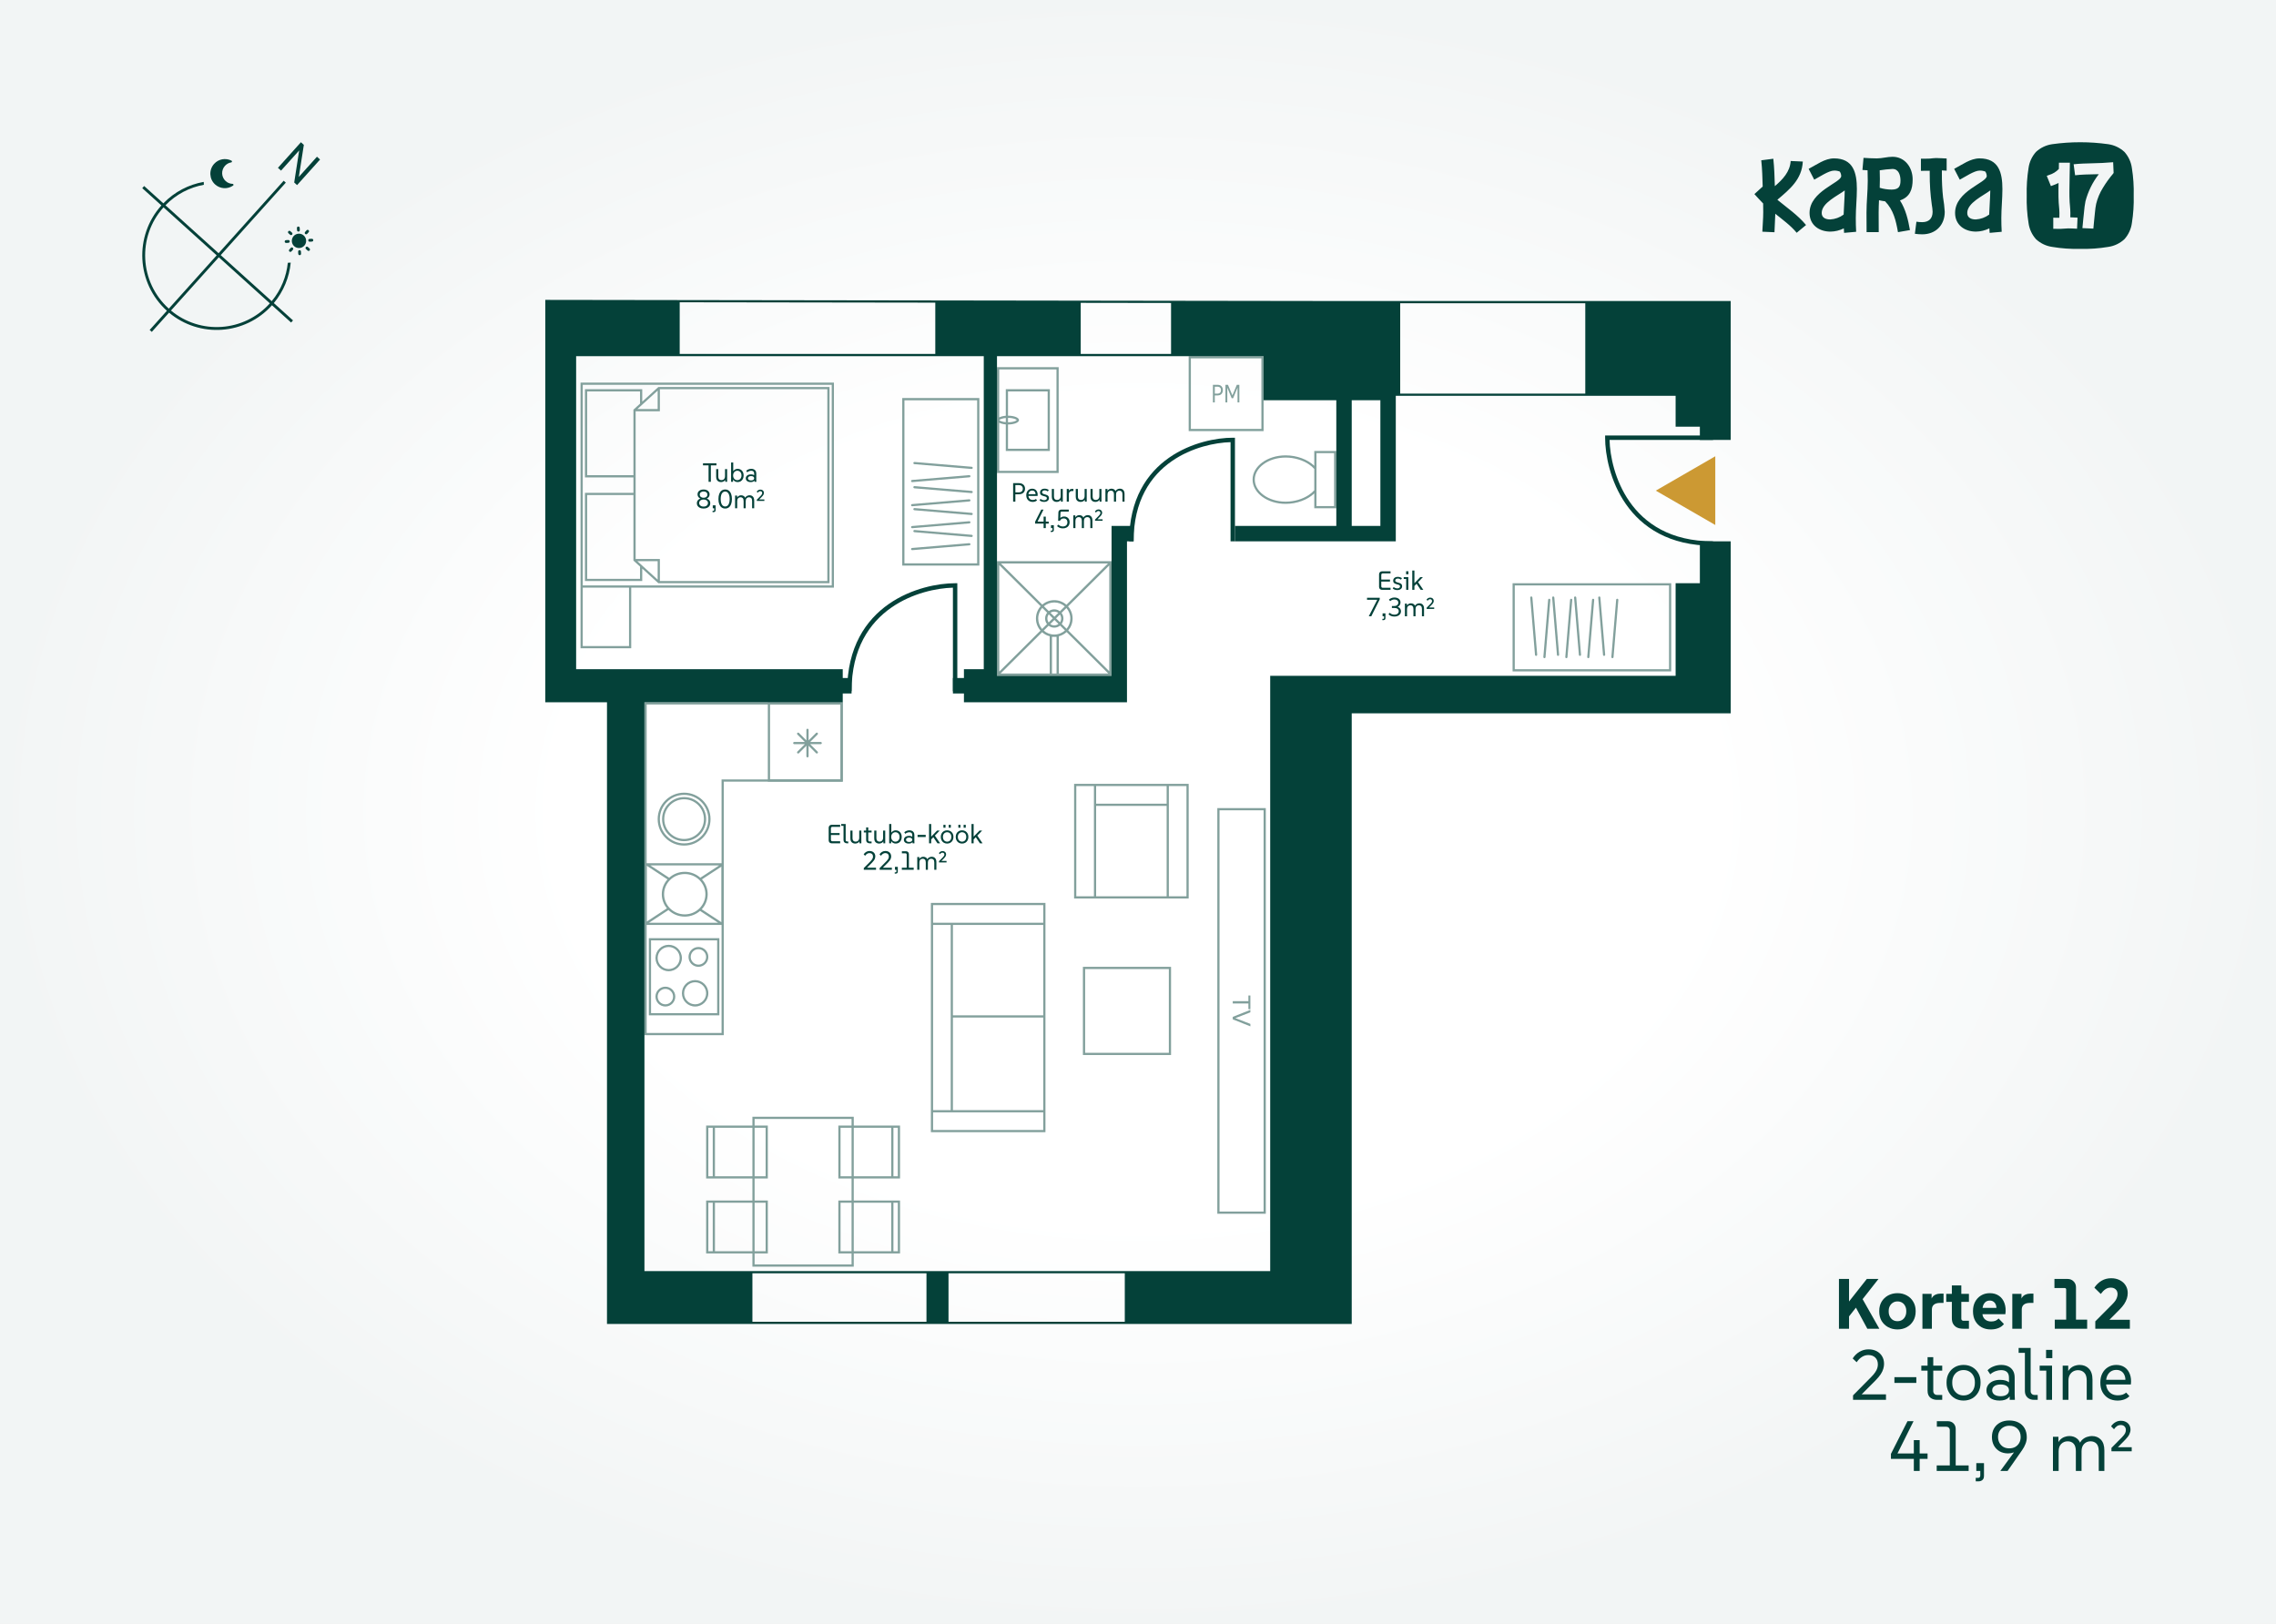
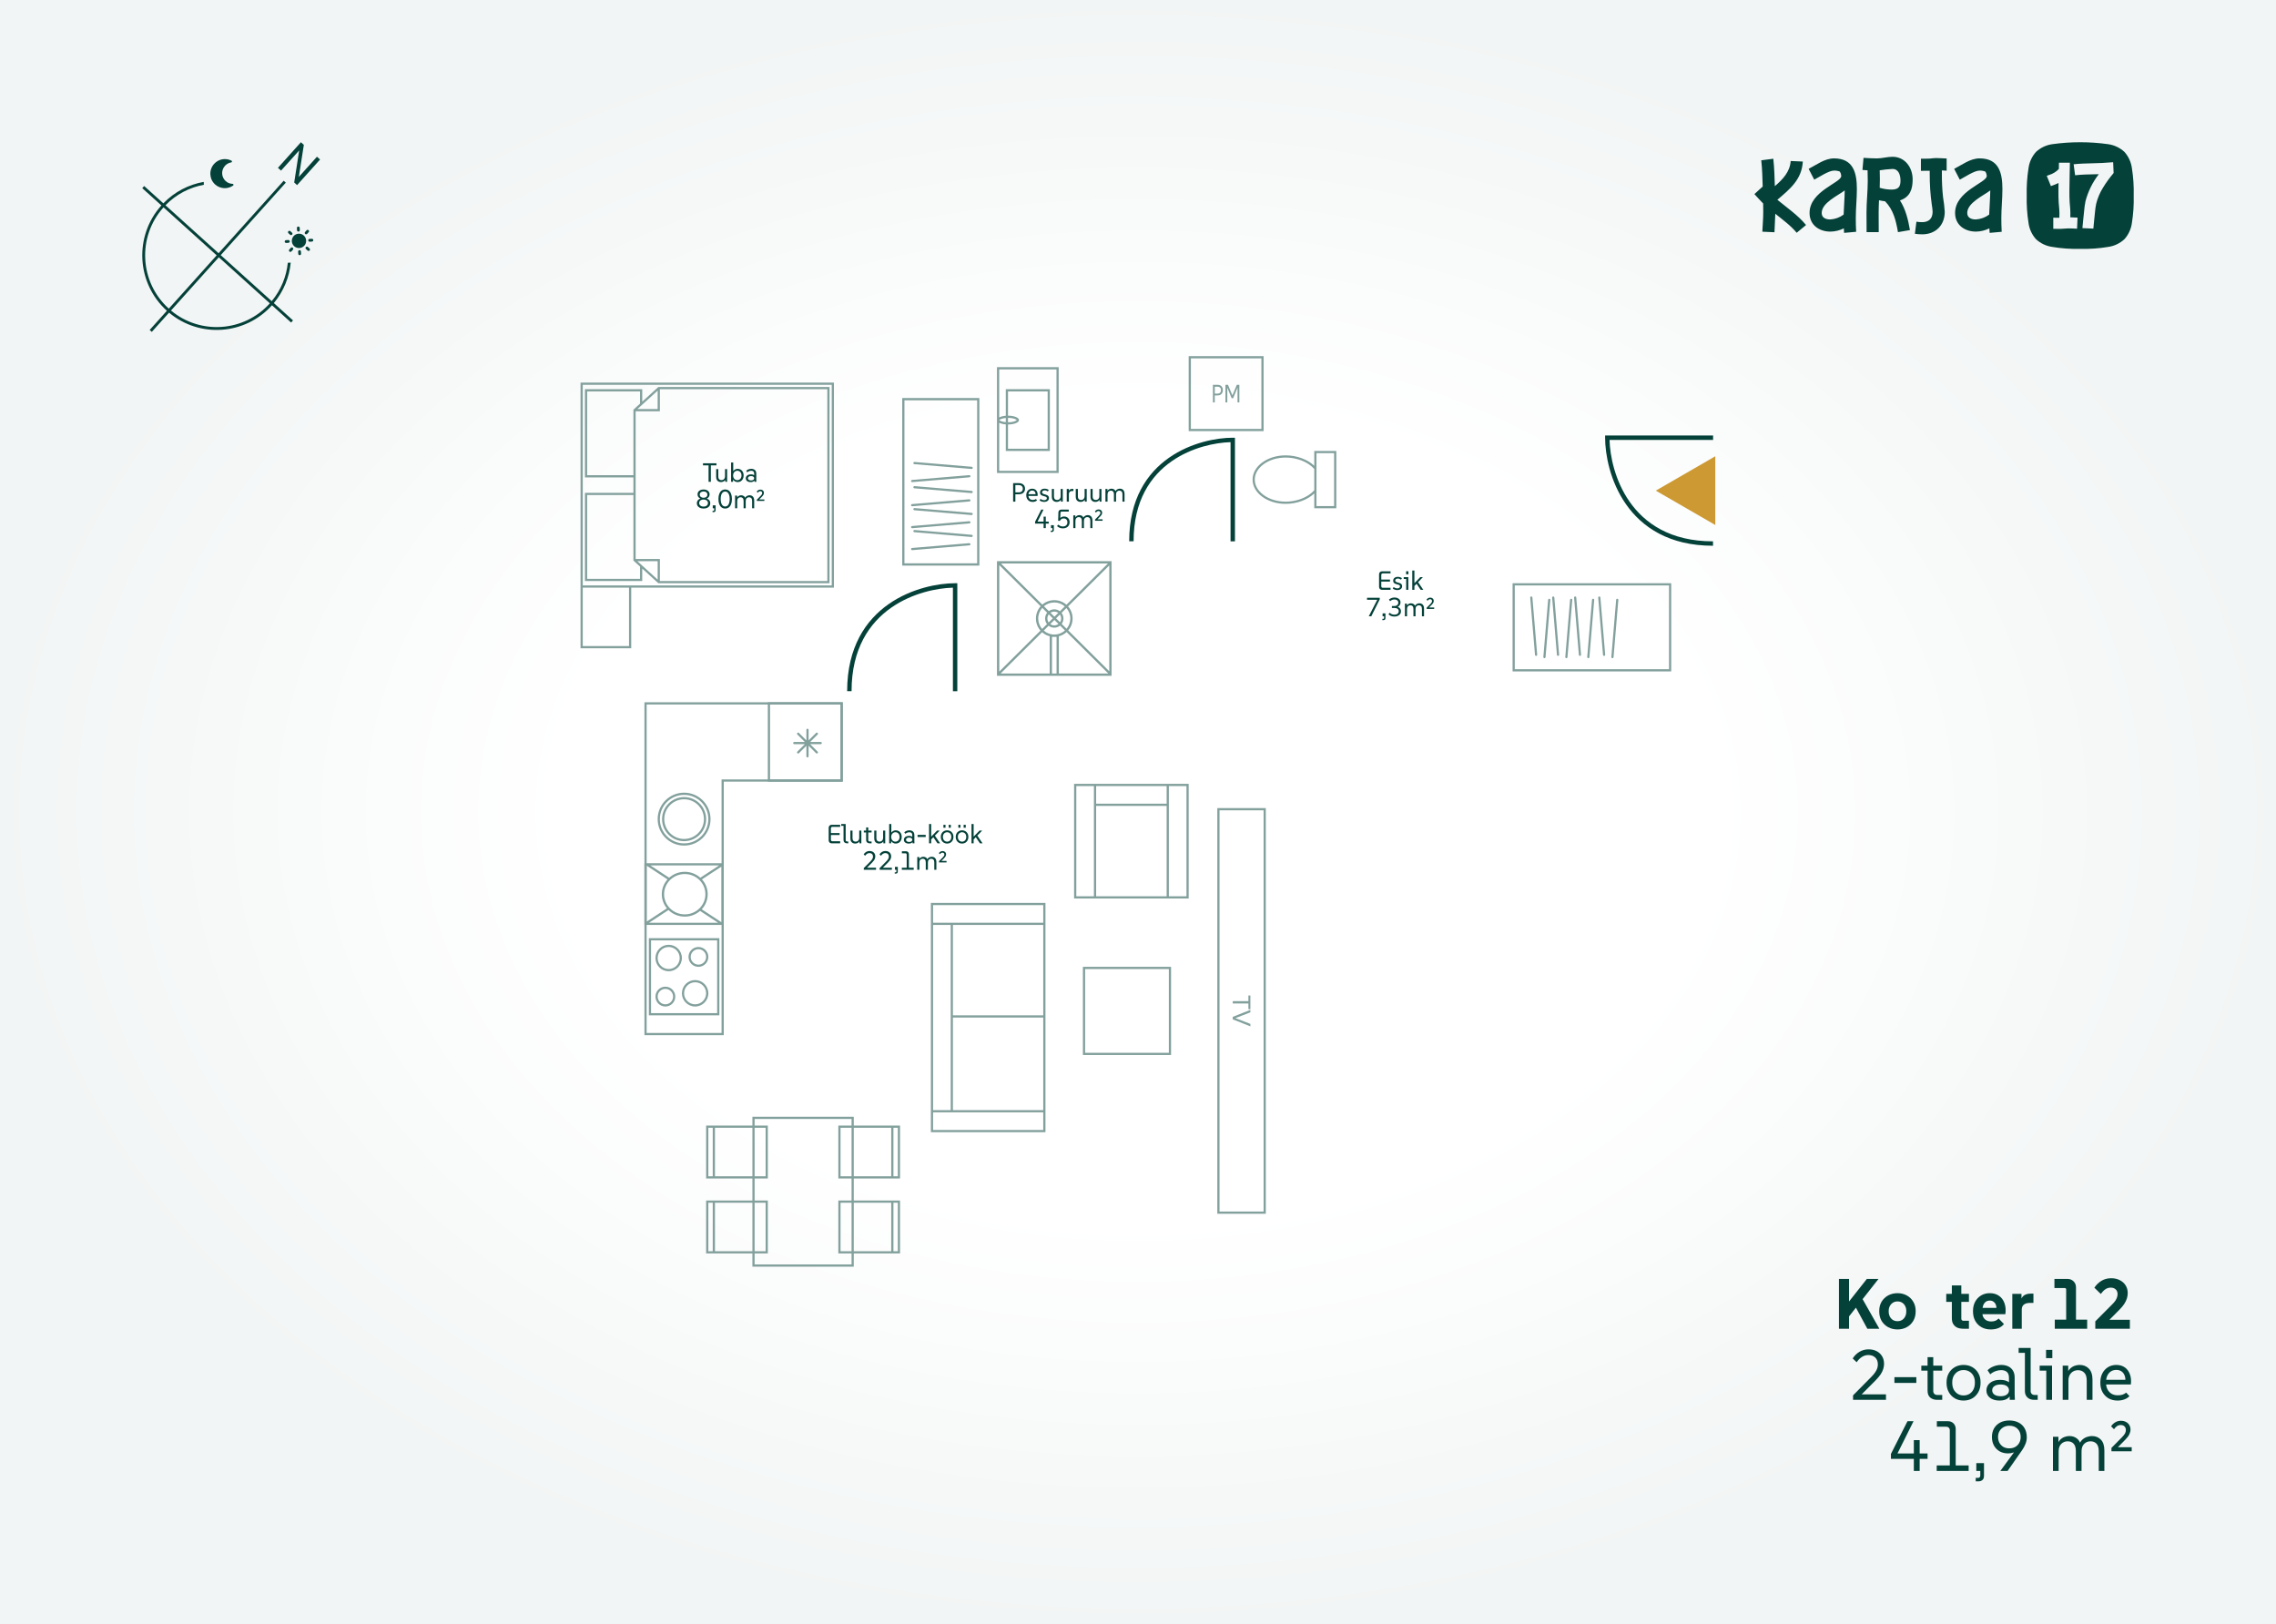
<svg xmlns="http://www.w3.org/2000/svg" width="1920" height="1370" viewBox="0 0 1920 1370" fill="none">
  <rect x="0" y="0" width="1920" height="1370" fill="#808080" stroke="none" />
  <g clip-path="url(#clip0_60_10421)">
    <rect width="1920" height="1370" fill="white" />
    <path d="M0 0H1920V1370H0V0Z" fill="url(#paint0_radial_60_10421)" />
    <path d="M253.855 120L234.473 141.585L237.087 143.945L252.387 126.907L248.189 153.967L250.618 156.161L270 134.576L267.386 132.216L252.092 149.249L256.316 122.221L253.855 120Z" fill="#044139" />
    <path fill-rule="evenodd" clip-rule="evenodd" d="M140.79 262.192L126.253 278.38L128.047 280L142.614 263.778C168.39 285.338 206.772 282.76 229.424 257.534L245.568 272.11L247.184 270.312L231.005 255.705C239.348 245.676 244.068 233.744 245.249 221.569L242.809 221.697C241.618 233.248 237.112 244.556 229.21 254.084L186.193 215.246L241.109 154.09L239.315 152.47L184.399 213.627L139.589 173.169C148.641 163.852 160.029 158.062 171.981 155.89L171.854 153.454C159.283 155.674 147.296 161.739 137.794 171.548L121.615 156.941L120 158.74L136.145 173.316C112.952 199.145 115.031 238.936 140.79 262.192ZM142.405 260.393L182.784 215.425L137.938 174.936C115.637 199.771 117.637 238.032 142.405 260.393ZM227.63 255.915C205.87 280.147 169.014 282.644 144.23 261.977L184.578 217.045L227.63 255.915Z" fill="#044139" />
    <path d="M196.843 155.482C196.701 155.27 196.476 155.151 196.211 155.121C195.159 155.091 194.097 154.885 193.092 154.479C192.132 154.114 191.227 153.548 190.401 152.803C188.543 151.125 187.53 148.831 187.414 146.509C187.297 144.187 188.075 141.795 189.755 139.924C190.46 139.138 191.282 138.5 192.134 138.015C193.05 137.503 194.018 137.165 195.019 137.022C195.453 136.955 195.739 136.544 195.674 136.108C195.617 135.848 195.475 135.636 195.25 135.516C192.823 134.287 190.068 133.933 187.442 134.406C184.882 134.897 182.473 136.193 180.606 138.271C178.345 140.789 177.301 143.987 177.46 147.141C177.618 150.295 178.953 153.341 181.477 155.619C183.587 157.524 186.2 158.545 188.859 158.73C191.562 158.911 194.306 158.168 196.613 156.571C196.995 156.33 197.102 155.841 196.843 155.482Z" fill="#044139" />
    <path d="M252.929 194.13C252.963 194.783 252.463 195.339 251.813 195.374C251.162 195.408 250.607 194.907 250.573 194.254L250.474 192.364C250.44 191.712 250.94 191.155 251.59 191.121C252.241 191.087 252.796 191.588 252.83 192.241L252.929 194.13Z" fill="#044139" />
    <path d="M257.369 195.707C256.934 196.192 256.973 196.94 257.457 197.377C257.941 197.814 258.687 197.775 259.122 197.29L260.385 195.884C260.821 195.398 260.782 194.651 260.298 194.213C259.814 193.776 259.068 193.815 258.632 194.301L257.369 195.707Z" fill="#044139" />
    <path d="M247.729 199.151C249.96 196.667 253.79 196.465 256.268 198.702C258.745 200.938 258.946 204.779 256.715 207.264C254.484 209.748 250.653 209.949 248.176 207.713C245.699 205.476 245.498 201.635 247.729 199.151Z" fill="#044139" />
    <path d="M245.322 209.124C245.758 208.638 246.504 208.599 246.988 209.036C247.472 209.473 247.511 210.221 247.075 210.707L245.813 212.113C245.376 212.599 244.63 212.638 244.146 212.201C243.662 211.763 243.623 211.016 244.059 210.53L245.322 209.124Z" fill="#044139" />
    <path d="M261.15 201.553C260.5 201.588 260 202.144 260.034 202.796C260.068 203.449 260.623 203.95 261.274 203.915L263.159 203.816C263.809 203.782 264.309 203.226 264.275 202.573C264.24 201.921 263.685 201.42 263.035 201.454L261.15 201.553Z" fill="#044139" />
    <path d="M243.17 202.499C243.821 202.464 244.376 202.965 244.41 203.618C244.444 204.269 243.944 204.826 243.294 204.86L241.409 204.96C240.759 204.994 240.204 204.492 240.169 203.84C240.135 203.188 240.635 202.631 241.285 202.597L243.17 202.499Z" fill="#044139" />
    <path d="M259.701 208.368C259.217 207.931 258.471 207.97 258.035 208.456C257.599 208.941 257.639 209.688 258.123 210.126L259.526 211.392C260.01 211.829 260.755 211.79 261.191 211.305C261.627 210.819 261.588 210.071 261.104 209.634L259.701 208.368Z" fill="#044139" />
    <path d="M246.321 196.288C246.805 196.725 246.844 197.473 246.408 197.958C245.973 198.444 245.227 198.482 244.743 198.046L243.341 196.779C242.856 196.342 242.817 195.595 243.253 195.109C243.689 194.624 244.435 194.584 244.919 195.022L246.321 196.288Z" fill="#044139" />
    <path d="M253.871 212.16C253.836 211.508 253.281 211.007 252.631 211.04C251.981 211.074 251.481 211.631 251.515 212.283L251.614 214.173C251.648 214.825 252.203 215.326 252.853 215.292C253.504 215.259 254.004 214.701 253.969 214.05L253.871 212.16Z" fill="#044139" />
    <path d="M1754.83 209.955C1746.92 210.169 1739.01 209.616 1731.21 208.303C1726.09 207.576 1721.32 205.308 1717.54 201.802C1714.11 197.98 1711.91 193.217 1711.24 188.133C1710.02 180.478 1709.51 172.727 1709.71 164.978C1709.51 157.229 1710.02 149.478 1711.24 141.821C1711.91 136.738 1714.11 131.974 1717.54 128.153C1721.32 124.647 1726.09 122.378 1731.2 121.651C1746.88 119.45 1762.78 119.45 1778.46 121.651C1783.57 122.378 1788.34 124.646 1792.13 128.153C1795.56 131.974 1797.75 136.738 1798.43 141.821C1799.65 149.478 1800.16 157.229 1799.96 164.978C1800.16 172.727 1799.65 180.479 1798.43 188.135C1797.76 193.219 1795.56 197.982 1792.13 201.804C1788.35 205.31 1783.58 207.579 1778.46 208.305C1770.66 209.617 1762.74 210.17 1754.83 209.955ZM1732.11 183.672V193.019C1733.11 193.019 1734.11 193.038 1735.09 193.054C1736.06 193.07 1737.08 193.089 1738.06 193.089C1739.2 193.089 1740.34 192.982 1741.43 192.884C1742.53 192.786 1743.62 192.68 1744.71 192.68C1747.07 192.68 1749.49 192.807 1752.17 192.958L1752.58 183.611C1750.59 183.478 1748.6 183.406 1746.68 183.341H1746.47C1746.47 182.748 1746.49 182.151 1746.51 181.575V181.538C1746.53 180.963 1746.54 180.371 1746.54 179.786C1746.54 177.711 1746.36 175.603 1746.18 173.563C1746.09 172.54 1745.99 171.484 1745.92 170.439C1745.72 167.323 1745.72 164.33 1745.72 161.161C1745.72 156.748 1745.83 152.26 1745.92 147.922V147.908C1746.01 144.432 1746.09 140.826 1746.13 137.277H1736.89L1736.82 142.539C1734.59 144.923 1731.76 146.669 1728.62 147.597C1728.03 147.818 1727.36 148.069 1726.62 148.355L1730.11 157.009L1730.79 156.752L1731.23 156.59C1733.04 155.951 1734.82 155.212 1736.55 154.378C1736.55 155.513 1736.53 156.651 1736.51 157.749V157.792C1736.5 158.892 1736.48 160.027 1736.48 161.161C1736.48 164.473 1736.48 167.601 1736.68 170.854C1736.75 171.864 1736.85 172.915 1736.93 173.841C1737.11 175.791 1737.3 177.805 1737.3 179.786C1737.3 180.44 1737.28 181.104 1737.26 181.746V181.771C1737.25 182.415 1737.23 183.079 1737.23 183.734C1736.37 183.734 1735.51 183.715 1734.66 183.699C1733.82 183.682 1732.95 183.664 1732.1 183.664L1732.11 183.672ZM1770.51 146.977C1765.28 153.746 1761.46 161.491 1759.28 169.754C1758.7 172.743 1758.29 175.763 1758.05 178.8L1758.04 178.988C1758 179.371 1757.96 179.754 1757.92 180.137C1757.78 181.585 1757.62 183.043 1757.46 184.451C1757.17 187.078 1756.87 189.797 1756.69 192.461L1765.93 192.87C1766.09 190.609 1766.34 188.29 1766.58 186.048V186.009C1766.76 184.349 1766.94 182.634 1767.09 180.961C1767.16 180.297 1767.23 179.62 1767.3 178.968C1767.49 176.59 1767.83 174.226 1768.32 171.89C1769.49 167.132 1771.41 162.589 1774.01 158.432C1776.55 154.222 1779.43 150.225 1782.62 146.481L1782.35 146.276L1783.03 146.207L1782.62 136.86C1781.08 136.929 1779.54 137.052 1778.04 137.172C1776.55 137.293 1774.99 137.416 1773.45 137.485C1770.55 137.634 1767.6 137.704 1764.75 137.771C1759.67 137.892 1754.42 138.017 1749.29 138.589L1750.52 147.865C1756.13 147.223 1761.87 147.12 1767.42 147.022H1767.44C1768.46 147.005 1769.48 146.986 1770.51 146.965L1770.51 146.977Z" fill="#044139" />
    <path d="M1485.77 135.234C1486.6 142.612 1486.75 149.993 1486.98 157.371L1480 163.751C1482.43 166.409 1484.78 169.067 1487.36 171.663C1487.36 174.098 1487.44 176.531 1487.44 178.966C1487.44 184.518 1486.91 189.92 1486.68 195.472L1496.92 195.928C1497.15 190.68 1497.45 185.502 1497.61 180.333C1503.9 185.43 1510.5 190.147 1515.66 196.384L1523.56 189.842C1516.65 181.474 1507.62 175.388 1499.36 168.541C1509.98 159.489 1519.99 151.426 1520.83 136.287L1510.58 135.831C1510.05 144.959 1503.75 151.501 1497.23 157.054C1497 149.285 1496.78 141.613 1495.94 133.928L1485.77 135.234ZM1530.46 151.589C1534.71 149.383 1542.68 143.906 1547.23 143.906C1548.86 143.874 1550.49 144.158 1552.01 144.743C1552.77 145.868 1553.2 147.188 1553.22 148.545C1553.22 154.173 1526.51 161.173 1526.51 179.659C1526.51 189.852 1534.63 195.401 1544.12 195.401C1548.05 195.341 1551.91 194.405 1555.43 192.661L1555.65 196.462L1565.82 195.548C1565.59 191.663 1565.52 187.779 1565.52 183.909C1565.52 175.77 1566.43 167.63 1566.43 159.491C1566.43 145.722 1563.39 133.627 1547.15 133.627C1539.33 133.627 1532.43 139.028 1525.75 142.451L1530.46 151.589ZM1555.28 181.029C1551.99 183.476 1548.06 184.905 1543.97 185.136C1540.4 185.136 1536.76 183.909 1536.76 179.659C1536.76 171.072 1550.34 165.129 1556.18 160.646C1556.11 167.413 1555.5 174.178 1555.27 181.029H1555.28ZM1571.14 143.373L1575.46 143.677C1575.54 146.644 1575.61 149.606 1575.61 152.577C1575.61 161.476 1574.55 170.377 1574.55 179.276C1574.55 184.753 1574.63 190.316 1574.63 195.861H1584.87C1584.87 190.308 1584.8 184.753 1584.8 179.276C1584.8 175.776 1584.95 172.354 1585.1 168.932C1586.84 169.312 1588.51 169.617 1590.26 169.846C1597.39 177.224 1599.37 186.125 1601.11 195.863L1611.2 194.113C1609.68 185.44 1607.63 176.617 1602.78 169.085C1611.27 166.194 1613.48 159.728 1613.48 151.36C1613.48 141.396 1607.1 132.266 1596.48 132.266C1592.08 132.266 1587.75 133.635 1583.28 133.635C1579.48 133.635 1575.76 133.406 1572.04 133.179L1571.14 143.373ZM1585.7 158.434C1585.93 153.488 1585.85 148.621 1585.7 143.675C1589.27 143.103 1592.86 142.723 1596.47 142.535C1601.86 142.535 1603.23 148.012 1603.23 152.423C1603.23 157.825 1601.26 159.879 1595.79 159.955C1592.37 159.945 1588.97 159.433 1585.7 158.436L1585.7 158.434ZM1620.45 144.123C1622.96 144.123 1625.38 144.123 1627.89 144.047V146.482C1627.83 155.268 1628.41 164.046 1629.64 172.747C1630.01 174.679 1630.24 176.637 1630.32 178.604C1630.32 184.385 1627.21 187.428 1621.44 187.428C1619.84 187.414 1618.24 187.287 1616.66 187.047L1615.37 197.232C1617.43 197.538 1619.51 197.691 1621.59 197.688C1632.9 197.688 1640.56 190.005 1640.56 178.675C1640.31 174.57 1639.83 170.481 1639.13 166.427C1638.42 159.808 1638.09 153.154 1638.14 146.497V143.757C1639.51 143.833 1640.87 143.908 1642.16 143.986V133.717C1639.2 133.642 1636.24 133.337 1633.28 133.337C1631.46 133.337 1629.72 133.642 1627.97 133.793C1625.47 133.944 1622.96 133.868 1620.46 133.868L1620.45 144.123ZM1653.24 151.589C1657.49 149.383 1665.46 143.906 1670.01 143.906C1671.64 143.875 1673.26 144.157 1674.78 144.738C1675.54 145.863 1675.96 147.184 1675.99 148.541C1675.99 154.169 1649.28 161.169 1649.28 179.655C1649.28 189.848 1657.4 195.397 1666.89 195.397C1670.81 195.337 1674.68 194.401 1678.19 192.657L1678.43 196.462L1688.6 195.548C1688.37 191.663 1688.29 187.779 1688.29 183.909C1688.29 175.77 1689.2 167.63 1689.2 159.491C1689.2 145.722 1686.17 133.627 1669.92 133.627C1662.11 133.627 1655.2 139.028 1648.52 142.451L1653.24 151.589ZM1678.06 181.029C1674.78 183.476 1670.85 184.904 1666.75 185.136C1663.19 185.136 1659.54 183.909 1659.54 179.659C1659.54 171.072 1673.13 165.129 1678.97 160.646C1678.88 167.413 1678.27 174.178 1678.05 181.029H1678.06Z" fill="#044139" />
    <path d="M1781.18 1224.38V1221.56L1790.24 1212.38C1791.44 1211.14 1792.26 1210.08 1792.7 1209.2C1793.14 1208.28 1793.35 1207.38 1793.35 1206.5C1793.35 1205.18 1792.95 1204.14 1792.15 1203.38C1791.39 1202.62 1790.34 1202.24 1788.98 1202.24C1787.86 1202.24 1786.83 1202.54 1785.91 1203.14C1784.99 1203.74 1784.14 1204.62 1783.34 1205.78L1780.88 1203.32C1781.88 1201.84 1783.08 1200.7 1784.48 1199.9C1785.92 1199.06 1787.46 1198.64 1789.1 1198.64C1790.74 1198.64 1792.15 1198.96 1793.35 1199.6C1794.59 1200.2 1795.55 1201.08 1796.24 1202.24C1796.92 1203.36 1797.26 1204.66 1797.26 1206.14C1797.26 1207.38 1796.93 1208.68 1796.29 1210.04C1795.69 1211.36 1794.57 1212.86 1792.93 1214.54L1785.62 1221.98L1785.43 1220.96H1798.28V1224.38H1781.18Z" fill="#044139" />
    <path d="M1731.84 1241V1212.14H1736.46V1219.7L1735.26 1219.64C1735.86 1217.56 1736.72 1215.94 1737.84 1214.78C1738.96 1213.62 1740.2 1212.8 1741.56 1212.32C1742.96 1211.8 1744.32 1211.54 1745.64 1211.54C1748.12 1211.54 1750.22 1212.2 1751.94 1213.52C1753.7 1214.8 1754.88 1216.8 1755.48 1219.52H1753.68C1754.36 1217.44 1755.32 1215.82 1756.56 1214.66C1757.84 1213.5 1759.2 1212.7 1760.64 1212.26C1762.08 1211.78 1763.42 1211.54 1764.66 1211.54C1767.82 1211.54 1770.36 1212.56 1772.28 1214.6C1774.24 1216.6 1775.22 1219.68 1775.22 1223.84V1241H1770.48V1224.44C1770.48 1221.44 1769.84 1219.28 1768.56 1217.96C1767.28 1216.64 1765.6 1215.98 1763.52 1215.98C1761.36 1215.98 1759.56 1216.72 1758.12 1218.2C1756.68 1219.64 1755.96 1221.72 1755.96 1224.44V1241H1751.16V1224.44C1751.16 1221.44 1750.52 1219.28 1749.24 1217.96C1748 1216.64 1746.34 1215.98 1744.26 1215.98C1742.1 1215.98 1740.28 1216.72 1738.8 1218.2C1737.36 1219.64 1736.64 1221.72 1736.64 1224.44V1241H1731.84Z" fill="#044139" />
    <path d="M1687.44 1241L1700.76 1222.82L1702.74 1222.7C1701.5 1223.94 1700.12 1224.84 1698.6 1225.4C1697.12 1225.92 1695.58 1226.18 1693.98 1226.18C1691.3 1226.18 1688.92 1225.6 1686.84 1224.44C1684.8 1223.24 1683.2 1221.6 1682.04 1219.52C1680.92 1217.44 1680.36 1215.06 1680.36 1212.38C1680.36 1209.58 1680.96 1207.14 1682.16 1205.06C1683.4 1202.94 1685.12 1201.3 1687.32 1200.14C1689.56 1198.98 1692.12 1198.4 1695 1198.4C1698 1198.4 1700.6 1198.98 1702.8 1200.14C1705.04 1201.3 1706.76 1202.94 1707.96 1205.06C1709.16 1207.18 1709.76 1209.7 1709.76 1212.62C1709.76 1214.5 1709.4 1216.34 1708.68 1218.14C1708 1219.94 1707.04 1221.72 1705.8 1223.48L1693.56 1241H1687.44ZM1694.94 1221.92C1696.9 1221.92 1698.6 1221.52 1700.04 1220.72C1701.48 1219.88 1702.6 1218.74 1703.4 1217.3C1704.2 1215.86 1704.6 1214.2 1704.6 1212.32C1704.6 1209.44 1703.72 1207.14 1701.96 1205.42C1700.24 1203.7 1697.94 1202.84 1695.06 1202.84C1693.18 1202.84 1691.52 1203.26 1690.08 1204.1C1688.64 1204.9 1687.52 1206.02 1686.72 1207.46C1685.92 1208.86 1685.52 1210.48 1685.52 1212.32C1685.52 1214.2 1685.92 1215.86 1686.72 1217.3C1687.52 1218.74 1688.62 1219.88 1690.02 1220.72C1691.46 1221.52 1693.1 1221.92 1694.94 1221.92Z" fill="#044139" />
    <path d="M1667.18 1241V1234.4H1673.66V1245.2C1673.66 1246.32 1673.42 1247.22 1672.94 1247.9C1672.5 1248.58 1671.92 1249.06 1671.2 1249.34C1670.48 1249.62 1669.74 1249.76 1668.98 1249.76H1666.7V1246.82H1668.74C1669.34 1246.82 1669.78 1246.64 1670.06 1246.28C1670.38 1245.92 1670.54 1245.44 1670.54 1244.84V1241H1667.18Z" fill="#044139" />
    <path d="M1644.82 1239.14V1206.68C1644.82 1205.8 1644.54 1205.08 1643.98 1204.52C1643.46 1203.96 1642.76 1203.68 1641.88 1203.68H1633.9V1199H1643.14C1645.1 1199 1646.7 1199.62 1647.94 1200.86C1649.18 1202.1 1649.8 1203.7 1649.8 1205.66V1239.14H1644.82ZM1633.78 1241V1236.32H1660.72V1241H1633.78Z" fill="#044139" />
    <path d="M1595.16 1230.8V1226.6L1609.14 1199H1614.24L1599.96 1227.68L1598.82 1226.24H1626.06V1230.8H1595.16ZM1614.48 1241V1214.96H1619.4V1241H1614.48Z" fill="#044139" />
    <path d="M1786.28 1181.6C1783.44 1181.6 1780.92 1180.98 1778.72 1179.74C1776.56 1178.46 1774.86 1176.7 1773.62 1174.46C1772.42 1172.22 1771.82 1169.64 1771.82 1166.72V1166.12C1771.82 1163.32 1772.38 1160.84 1773.5 1158.68C1774.62 1156.48 1776.2 1154.74 1778.24 1153.46C1780.28 1152.18 1782.64 1151.54 1785.32 1151.54C1788.08 1151.54 1790.44 1152.22 1792.4 1153.58C1794.36 1154.94 1795.8 1156.86 1796.72 1159.34C1797.68 1161.82 1797.96 1164.72 1797.56 1168.04H1775.3V1164.08H1794.98L1792.82 1166.18C1793.1 1163.98 1792.94 1162.12 1792.34 1160.6C1791.78 1159.04 1790.9 1157.84 1789.7 1157C1788.5 1156.16 1787.06 1155.74 1785.38 1155.74C1783.54 1155.74 1781.96 1156.18 1780.64 1157.06C1779.36 1157.94 1778.36 1159.16 1777.64 1160.72C1776.96 1162.24 1776.62 1164.04 1776.62 1166.12V1166.72C1776.62 1168.72 1777.02 1170.52 1777.82 1172.12C1778.62 1173.68 1779.76 1174.92 1781.24 1175.84C1782.72 1176.72 1784.48 1177.16 1786.52 1177.16C1788.04 1177.16 1789.38 1176.98 1790.54 1176.62C1791.7 1176.22 1792.72 1175.64 1793.6 1174.88L1796.36 1177.88C1795.24 1179.08 1793.8 1180 1792.04 1180.64C1790.32 1181.28 1788.4 1181.6 1786.28 1181.6Z" fill="#044139" />
    <path d="M1740.05 1181V1152.14H1744.73V1159.94H1743.41C1743.85 1158.3 1744.47 1156.94 1745.27 1155.86C1746.11 1154.78 1747.03 1153.92 1748.03 1153.28C1749.07 1152.64 1750.13 1152.2 1751.21 1151.96C1752.29 1151.68 1753.31 1151.54 1754.27 1151.54C1757.51 1151.54 1760.13 1152.58 1762.13 1154.66C1764.17 1156.74 1765.19 1159.86 1765.19 1164.02V1181H1760.33V1164.74C1760.33 1161.66 1759.63 1159.44 1758.23 1158.08C1756.87 1156.68 1755.13 1155.98 1753.01 1155.98C1751.53 1155.98 1750.17 1156.32 1748.93 1157C1747.73 1157.68 1746.75 1158.68 1745.99 1160C1745.27 1161.28 1744.91 1162.88 1744.91 1164.8V1181H1740.05Z" fill="#044139" />
    <path d="M1726.21 1181V1154.18L1728.37 1156.34H1720.63V1152.14H1731.07V1181H1726.21ZM1726.03 1145.78V1138.82H1731.31V1145.78H1726.03Z" fill="#044139" />
    <path d="M1715.97 1181C1713.65 1181 1711.77 1180.34 1710.33 1179.02C1708.89 1177.66 1708.17 1175.86 1708.17 1173.62V1139.18L1710.33 1141.34H1702.89V1137.2H1713.03V1173.68C1713.03 1174.6 1713.33 1175.36 1713.93 1175.96C1714.53 1176.56 1715.29 1176.86 1716.21 1176.86H1718.97V1181H1715.97Z" fill="#044139" />
    <path d="M1695.34 1181V1170.08L1694.74 1168.46V1162.34C1694.74 1160.18 1694.18 1158.58 1693.06 1157.54C1691.94 1156.46 1690.26 1155.92 1688.02 1155.92C1686.54 1155.92 1684.98 1156.22 1683.34 1156.82C1681.7 1157.42 1680.24 1158.3 1678.96 1159.46L1676.68 1156.04C1678.08 1154.6 1679.8 1153.5 1681.84 1152.74C1683.88 1151.94 1686 1151.54 1688.2 1151.54C1690.44 1151.54 1692.4 1151.94 1694.08 1152.74C1695.8 1153.54 1697.14 1154.74 1698.1 1156.34C1699.06 1157.9 1699.54 1159.88 1699.54 1162.28V1171.52C1699.54 1173.12 1699.54 1174.7 1699.54 1176.26C1699.58 1177.82 1699.64 1179.4 1699.72 1181H1695.34ZM1686.82 1181.6C1683.42 1181.6 1680.72 1180.82 1678.72 1179.26C1676.72 1177.7 1675.72 1175.64 1675.72 1173.08C1675.72 1171.44 1676.16 1169.94 1677.04 1168.58C1677.96 1167.22 1679.28 1166.14 1681 1165.34C1682.76 1164.54 1684.88 1164.14 1687.36 1164.14C1690.68 1164.14 1693.26 1164.9 1695.1 1166.42C1696.94 1167.9 1697.86 1169.88 1697.86 1172.36H1696.9C1696.9 1175.32 1696.06 1177.6 1694.38 1179.2C1692.7 1180.8 1690.18 1181.6 1686.82 1181.6ZM1687.72 1177.94C1689.88 1177.94 1691.58 1177.5 1692.82 1176.62C1694.1 1175.7 1694.74 1174.48 1694.74 1172.96C1694.74 1171.44 1694.12 1170.24 1692.88 1169.36C1691.64 1168.48 1689.92 1168.04 1687.72 1168.04C1685.52 1168.04 1683.78 1168.48 1682.5 1169.36C1681.22 1170.24 1680.58 1171.44 1680.58 1172.96C1680.58 1174.48 1681.22 1175.7 1682.5 1176.62C1683.82 1177.5 1685.56 1177.94 1687.72 1177.94Z" fill="#044139" />
    <path d="M1656.43 1181.6C1653.67 1181.6 1651.21 1180.98 1649.05 1179.74C1646.89 1178.46 1645.19 1176.7 1643.95 1174.46C1642.71 1172.22 1642.09 1169.64 1642.09 1166.72V1166.18C1642.09 1163.3 1642.71 1160.76 1643.95 1158.56C1645.19 1156.36 1646.89 1154.64 1649.05 1153.4C1651.21 1152.16 1653.67 1151.54 1656.43 1151.54C1659.19 1151.54 1661.65 1152.16 1663.81 1153.4C1665.97 1154.64 1667.67 1156.36 1668.91 1158.56C1670.15 1160.72 1670.77 1163.22 1670.77 1166.06V1166.72C1670.77 1169.64 1670.15 1172.22 1668.91 1174.46C1667.67 1176.7 1665.97 1178.46 1663.81 1179.74C1661.65 1180.98 1659.19 1181.6 1656.43 1181.6ZM1656.43 1177.28C1658.31 1177.28 1659.97 1176.84 1661.41 1175.96C1662.85 1175.04 1663.97 1173.8 1664.77 1172.24C1665.57 1170.64 1665.97 1168.8 1665.97 1166.72V1166.06C1665.97 1164.06 1665.57 1162.3 1664.77 1160.78C1663.97 1159.26 1662.85 1158.06 1661.41 1157.18C1659.97 1156.3 1658.31 1155.86 1656.43 1155.86C1654.59 1155.86 1652.95 1156.3 1651.51 1157.18C1650.07 1158.06 1648.93 1159.28 1648.09 1160.84C1647.29 1162.4 1646.89 1164.18 1646.89 1166.18V1166.72C1646.89 1168.8 1647.29 1170.64 1648.09 1172.24C1648.93 1173.8 1650.07 1175.04 1651.51 1175.96C1652.95 1176.84 1654.59 1177.28 1656.43 1177.28Z" fill="#044139" />
    <path d="M1633.99 1181C1633.03 1181 1632.07 1180.86 1631.11 1180.58C1630.15 1180.3 1629.29 1179.86 1628.53 1179.26C1627.77 1178.66 1627.17 1177.88 1626.73 1176.92C1626.29 1175.92 1626.07 1174.72 1626.07 1173.32V1145H1630.87V1173.62C1630.87 1174.54 1631.17 1175.32 1631.77 1175.96C1632.41 1176.56 1633.17 1176.86 1634.05 1176.86H1638.43V1181H1633.99ZM1620.79 1156.34V1152.14H1638.43V1156.34H1620.79Z" fill="#044139" />
    <path d="M1598.1 1166.72V1161.86H1616.58V1166.72H1598.1Z" fill="#044139" />
    <path d="M1563.2 1181V1177.22L1578.62 1161.62C1580.1 1160.14 1581.22 1158.8 1581.98 1157.6C1582.78 1156.4 1583.34 1155.28 1583.66 1154.24C1583.98 1153.2 1584.14 1152.18 1584.14 1151.18C1584.14 1148.7 1583.42 1146.76 1581.98 1145.36C1580.54 1143.92 1578.58 1143.2 1576.1 1143.2C1574.14 1143.2 1572.32 1143.74 1570.64 1144.82C1569 1145.86 1567.54 1147.34 1566.26 1149.26L1562.9 1146.08C1564.42 1143.68 1566.34 1141.8 1568.66 1140.44C1570.98 1139.08 1573.5 1138.4 1576.22 1138.4C1578.9 1138.4 1581.22 1138.92 1583.18 1139.96C1585.14 1141 1586.66 1142.44 1587.74 1144.28C1588.82 1146.08 1589.36 1148.22 1589.36 1150.7C1589.36 1152.02 1589.14 1153.4 1588.7 1154.84C1588.3 1156.28 1587.58 1157.8 1586.54 1159.4C1585.5 1160.96 1584.06 1162.68 1582.22 1164.56L1569.14 1177.7L1568.9 1176.38H1590.98V1181H1563.2Z" fill="#044139" />
    <path d="M1767.56 1121V1114.76L1781.96 1100.3C1783 1099.26 1783.84 1098.28 1784.48 1097.36C1785.12 1096.4 1785.58 1095.46 1785.86 1094.54C1786.18 1093.62 1786.34 1092.7 1786.34 1091.78C1786.34 1090.14 1785.82 1088.82 1784.78 1087.82C1783.74 1086.82 1782.34 1086.32 1780.58 1086.32C1778.9 1086.32 1777.4 1086.78 1776.08 1087.7C1774.76 1088.58 1773.46 1089.9 1772.18 1091.66L1766.78 1086.38C1768.42 1083.9 1770.42 1081.96 1772.78 1080.56C1775.18 1079.12 1777.9 1078.4 1780.94 1078.4C1783.7 1078.4 1786.12 1078.94 1788.2 1080.02C1790.28 1081.06 1791.92 1082.52 1793.12 1084.4C1794.32 1086.28 1794.92 1088.46 1794.92 1090.94C1794.92 1092.42 1794.68 1093.94 1794.2 1095.5C1793.72 1097.02 1792.96 1098.58 1791.92 1100.18C1790.88 1101.74 1789.5 1103.38 1787.78 1105.1L1777.22 1115.72L1776.8 1113.44H1796.72V1121H1767.56Z" fill="#044139" />
    <path d="M1742.99 1118V1087.94C1742.99 1087.54 1742.89 1087.24 1742.69 1087.04C1742.49 1086.8 1742.19 1086.68 1741.79 1086.68H1733.09V1079H1744.13C1746.21 1079 1747.91 1079.68 1749.23 1081.04C1750.59 1082.36 1751.27 1084.04 1751.27 1086.08V1118H1742.99ZM1733.39 1121V1113.32H1760.69V1121H1733.39Z" fill="#044139" />
    <path d="M1697.55 1121V1091.6H1705.29V1100.6H1704.27C1704.35 1098.2 1704.77 1096.34 1705.53 1095.02C1706.33 1093.66 1707.39 1092.72 1708.71 1092.2C1710.03 1091.64 1711.49 1091.36 1713.09 1091.36H1715.37V1099.22H1712.37C1710.17 1099.22 1708.47 1099.7 1707.27 1100.66C1706.11 1101.62 1705.53 1103 1705.53 1104.8V1121H1697.55Z" fill="#044139" />
    <path d="M1679.4 1121.6C1676.44 1121.6 1673.84 1120.98 1671.6 1119.74C1669.36 1118.46 1667.6 1116.7 1666.32 1114.46C1665.04 1112.18 1664.4 1109.52 1664.4 1106.48V1105.88C1664.4 1103.08 1664.98 1100.56 1666.14 1098.32C1667.34 1096.08 1669 1094.3 1671.12 1092.98C1673.28 1091.66 1675.76 1091 1678.56 1091C1681.6 1091 1684.18 1091.74 1686.3 1093.22C1688.42 1094.66 1689.96 1096.72 1690.92 1099.4C1691.92 1102.04 1692.18 1105.16 1691.7 1108.76H1670.16V1103.42H1687.56L1683.96 1106.12C1684.28 1104.2 1684.24 1102.6 1683.84 1101.32C1683.44 1100 1682.78 1099 1681.86 1098.32C1680.98 1097.6 1679.9 1097.24 1678.62 1097.24C1677.18 1097.24 1675.98 1097.62 1675.02 1098.38C1674.1 1099.14 1673.4 1100.18 1672.92 1101.5C1672.48 1102.78 1672.26 1104.24 1672.26 1105.88V1107.38C1672.26 1108.86 1672.54 1110.16 1673.1 1111.28C1673.7 1112.4 1674.56 1113.28 1675.68 1113.92C1676.8 1114.56 1678.16 1114.88 1679.76 1114.88C1681.24 1114.88 1682.46 1114.66 1683.42 1114.22C1684.38 1113.78 1685.24 1113.16 1686 1112.36L1690.5 1117.04C1689.3 1118.56 1687.74 1119.7 1685.82 1120.46C1683.94 1121.22 1681.8 1121.6 1679.4 1121.6Z" fill="#044139" />
    <path d="M1656.16 1121C1655.04 1121 1653.92 1120.88 1652.8 1120.64C1651.68 1120.4 1650.64 1119.94 1649.68 1119.26C1648.76 1118.58 1648 1117.66 1647.4 1116.5C1646.84 1115.34 1646.56 1113.82 1646.56 1111.94V1084.46H1654.54V1112.6C1654.54 1113.08 1654.7 1113.48 1655.02 1113.8C1655.38 1114.12 1655.78 1114.28 1656.22 1114.28H1660.96V1121H1656.16ZM1641.82 1098.32V1091.6H1660.96V1098.32H1641.82Z" fill="#044139" />
-     <path d="M1621.73 1121V1091.6H1629.47V1100.6H1628.45C1628.53 1098.2 1628.95 1096.34 1629.71 1095.02C1630.51 1093.66 1631.57 1092.72 1632.89 1092.2C1634.21 1091.64 1635.67 1091.36 1637.27 1091.36H1639.55V1099.22H1636.55C1634.35 1099.22 1632.65 1099.7 1631.45 1100.66C1630.29 1101.62 1629.71 1103 1629.71 1104.8V1121H1621.73Z" fill="#044139" />
    <path d="M1600.72 1121.6C1597.8 1121.6 1595.16 1120.96 1592.8 1119.68C1590.48 1118.4 1588.64 1116.64 1587.28 1114.4C1585.96 1112.12 1585.3 1109.5 1585.3 1106.54V1105.94C1585.3 1103.02 1585.96 1100.44 1587.28 1098.2C1588.64 1095.96 1590.48 1094.2 1592.8 1092.92C1595.16 1091.64 1597.8 1091 1600.72 1091C1603.6 1091 1606.2 1091.64 1608.52 1092.92C1610.84 1094.16 1612.66 1095.92 1613.98 1098.2C1615.34 1100.44 1616.02 1103.02 1616.02 1105.94V1106.54C1616.02 1109.5 1615.34 1112.12 1613.98 1114.4C1612.66 1116.64 1610.84 1118.4 1608.52 1119.68C1606.2 1120.96 1603.6 1121.6 1600.72 1121.6ZM1600.72 1114.64C1602.16 1114.64 1603.44 1114.3 1604.56 1113.62C1605.68 1112.9 1606.54 1111.94 1607.14 1110.74C1607.78 1109.5 1608.1 1108.1 1608.1 1106.54V1105.94C1608.1 1104.38 1607.78 1103 1607.14 1101.8C1606.54 1100.6 1605.68 1099.66 1604.56 1098.98C1603.44 1098.3 1602.16 1097.96 1600.72 1097.96C1599.24 1097.96 1597.94 1098.32 1596.82 1099.04C1595.74 1099.72 1594.88 1100.66 1594.24 1101.86C1593.6 1103.02 1593.28 1104.38 1593.28 1105.94V1106.54C1593.28 1108.1 1593.6 1109.5 1594.24 1110.74C1594.88 1111.94 1595.74 1112.9 1596.82 1113.62C1597.94 1114.3 1599.24 1114.64 1600.72 1114.64Z" fill="#044139" />
    <path d="M1556.41 1114.94L1555.51 1103.48L1574.83 1079H1584.67L1556.41 1114.94ZM1551.31 1121V1079H1559.83V1121H1551.31ZM1575.25 1121L1563.43 1099.16L1569.49 1092.92L1585.39 1121H1575.25Z" fill="#044139" />
    <path fill-rule="evenodd" clip-rule="evenodd" d="M807.583 492.047H805.724C791.734 492.047 769.032 496.14 749.77 509.575C730.404 523.082 714.646 545.954 714.646 583.137H718.364C718.364 547.197 733.506 525.454 751.895 512.627C769.558 500.307 790.335 496.141 803.866 495.792V583.186H807.583V492.047Z" fill="#044139" />
    <path fill-rule="evenodd" clip-rule="evenodd" d="M1041.79 369.289H1039.93C1026.51 369.289 1004.73 373.213 986.259 386.1C967.68 399.058 952.566 421.001 952.566 456.661H956.283C956.283 422.244 970.781 401.43 988.385 389.152C1005.26 377.38 1025.11 373.383 1038.07 373.034V456.708H1041.79V369.289Z" fill="#044139" />
    <path fill-rule="evenodd" clip-rule="evenodd" d="M1354.05 367.429V369.289C1354.05 383.289 1358.14 406.006 1371.57 425.281C1385.06 444.659 1407.92 460.428 1445.08 460.428V456.708C1409.16 456.708 1387.43 441.556 1374.62 423.154C1362.31 405.48 1358.14 384.689 1357.79 371.149H1445.13V367.429H1354.05Z" fill="#044139" />
    <path fill-rule="evenodd" clip-rule="evenodd" d="M575.241 808.244C575.241 814.407 570.248 819.404 564.089 819.404C557.93 819.404 552.937 814.407 552.937 808.244C552.937 802.08 557.93 797.084 564.089 797.084C570.248 797.084 575.241 802.08 575.241 808.244ZM573.383 808.244C573.383 813.38 569.222 817.544 564.089 817.544C558.956 817.544 554.795 813.38 554.795 808.244C554.795 803.108 558.956 798.944 564.089 798.944C569.222 798.944 573.383 803.108 573.383 808.244Z" fill="#82A09C" />
    <path fill-rule="evenodd" clip-rule="evenodd" d="M561.301 849.163C565.92 849.163 569.665 845.416 569.665 840.793C569.665 836.171 565.92 832.423 561.301 832.423C556.681 832.423 552.937 836.171 552.937 840.793C552.937 845.416 556.681 849.163 561.301 849.163ZM561.301 847.303C564.894 847.303 567.806 844.389 567.806 840.793C567.806 837.198 564.894 834.283 561.301 834.283C557.708 834.283 554.795 837.198 554.795 840.793C554.795 844.389 557.708 847.303 561.301 847.303Z" fill="#82A09C" />
    <path fill-rule="evenodd" clip-rule="evenodd" d="M597.546 807.314C597.546 811.936 593.801 815.684 589.182 815.684C584.562 815.684 580.818 811.936 580.818 807.314C580.818 802.691 584.562 798.944 589.182 798.944C593.801 798.944 597.546 802.691 597.546 807.314ZM595.687 807.314C595.687 810.909 592.775 813.824 589.182 813.824C585.589 813.824 582.676 810.909 582.676 807.314C582.676 803.718 585.589 800.804 589.182 800.804C592.775 800.804 595.687 803.718 595.687 807.314Z" fill="#82A09C" />
    <path fill-rule="evenodd" clip-rule="evenodd" d="M586.394 849.163C592.553 849.163 597.546 844.167 597.546 838.003C597.546 831.84 592.553 826.843 586.394 826.843C580.234 826.843 575.241 831.84 575.241 838.003C575.241 844.167 580.234 849.163 586.394 849.163ZM586.394 847.303C591.527 847.303 595.687 843.14 595.687 838.003C595.687 832.867 591.527 828.703 586.394 828.703C581.261 828.703 577.1 832.867 577.1 838.003C577.1 843.14 581.261 847.303 586.394 847.303Z" fill="#82A09C" />
    <path fill-rule="evenodd" clip-rule="evenodd" d="M547.36 791.504H606.84V856.603H547.36V791.504ZM549.219 854.743V793.364H604.981V854.743H549.219Z" fill="#82A09C" />
    <path fill-rule="evenodd" clip-rule="evenodd" d="M558.513 691.065C558.513 701.338 566.835 709.665 577.1 709.665C587.366 709.665 595.688 701.338 595.688 691.065C595.688 680.793 587.366 672.466 577.1 672.466C566.835 672.466 558.513 680.793 558.513 691.065ZM560.372 691.065C560.372 700.311 567.861 707.805 577.1 707.805C586.339 707.805 593.829 700.311 593.829 691.065C593.829 681.82 586.339 674.326 577.1 674.326C567.861 674.326 560.372 681.82 560.372 691.065Z" fill="#82A09C" />
    <path fill-rule="evenodd" clip-rule="evenodd" d="M554.796 691.065C554.796 703.392 564.782 713.385 577.1 713.385C589.419 713.385 599.405 703.392 599.405 691.065C599.405 678.738 589.419 668.746 577.1 668.746C564.782 668.746 554.796 678.738 554.796 691.065ZM556.654 691.065C556.654 702.365 565.808 711.525 577.1 711.525C588.393 711.525 597.547 702.365 597.547 691.065C597.547 679.766 588.393 670.606 577.1 670.606C565.808 670.606 556.654 679.766 556.654 691.065Z" fill="#82A09C" />
    <path fill-rule="evenodd" clip-rule="evenodd" d="M610.558 728.264V780.344H543.643V728.264H610.558ZM545.502 730.345L563.123 741.9C560.107 745.234 558.277 749.614 558.277 754.412C558.277 758.932 559.902 763.082 562.612 766.335L545.502 777.555V730.345ZM547.559 778.484L563.921 767.754C567.427 771.191 572.279 773.318 577.64 773.318C582.603 773.318 587.13 771.495 590.556 768.497L605.785 778.484H547.559ZM608.699 778.117L591.959 767.14C595.093 763.78 597.003 759.314 597.003 754.412C597.003 749.614 595.173 745.234 592.157 741.9L608.699 731.053V778.117ZM606.642 730.124L590.78 740.525C587.328 737.409 582.712 735.506 577.64 735.506C572.568 735.506 567.952 737.409 564.5 740.525L548.639 730.124H606.642ZM560.213 754.412C560.213 763.809 568.016 771.427 577.64 771.427C587.265 771.427 595.067 763.809 595.067 754.412C595.067 745.014 587.265 737.396 577.64 737.396C568.016 737.396 560.213 745.014 560.213 754.412Z" fill="#82A09C" />
    <path d="M672.646 619.662C672.283 619.299 672.283 618.71 672.646 618.347C673.009 617.983 673.598 617.983 673.961 618.347L680.26 624.65V615.735C680.26 615.222 680.676 614.805 681.19 614.805C681.703 614.805 682.119 615.222 682.119 615.735V624.65L688.418 618.347C688.781 617.983 689.37 617.983 689.733 618.347C690.096 618.71 690.096 619.299 689.733 619.662L683.433 625.965H692.342C692.855 625.965 693.271 626.382 693.271 626.895C693.271 627.409 692.855 627.825 692.342 627.825H683.433L689.733 634.129C690.096 634.492 690.096 635.081 689.733 635.444C689.37 635.807 688.781 635.807 688.418 635.444L682.119 629.141V638.055C682.119 638.569 681.703 638.985 681.19 638.985C680.676 638.985 680.26 638.569 680.26 638.055V629.14L673.961 635.444C673.598 635.807 673.009 635.807 672.646 635.444C672.283 635.081 672.283 634.492 672.646 634.129L678.946 627.825H670.037C669.524 627.825 669.108 627.409 669.108 626.895C669.108 626.382 669.524 625.965 670.037 625.965H678.946L672.646 619.662Z" fill="#82A09C" />
    <path fill-rule="evenodd" clip-rule="evenodd" d="M710.929 592.486H647.732V659.445H710.929V592.486ZM649.591 594.346V657.585H709.071V594.346H649.591Z" fill="#82A09C" />
    <path fill-rule="evenodd" clip-rule="evenodd" d="M710.93 592.486H543.643V873.343H610.558V659.445H710.93V592.486ZM709.071 594.346V657.585H608.699V871.483H545.502V594.346H709.071Z" fill="#82A09C" />
    <path fill-rule="evenodd" clip-rule="evenodd" d="M841.041 399.049H893.086V309.77H841.041V399.049ZM842.9 352.177V311.63H891.227V397.189H842.9V356.641C844.24 357.356 846.208 357.87 848.476 358.055V380.449H885.651V328.369H848.476V350.763C846.208 350.948 844.24 351.462 842.9 352.177ZM850.335 350.689V330.229H883.792V378.589H850.335V358.129C855.467 358.129 859.628 356.463 859.628 354.409C859.628 352.355 855.467 350.689 850.335 350.689ZM850.335 356.269C852.725 356.269 854.804 355.878 856.216 355.312C856.927 355.028 857.378 354.735 857.621 354.506C857.661 354.468 857.691 354.436 857.715 354.409C857.691 354.382 857.661 354.35 857.621 354.312C857.378 354.083 856.927 353.79 856.216 353.506C854.804 352.94 852.725 352.549 850.335 352.549V356.269ZM848.476 356.188V352.63C846.872 352.773 845.485 353.093 844.453 353.506C843.742 353.79 843.291 354.083 843.049 354.312C843.009 354.35 842.978 354.382 842.955 354.409C842.978 354.436 843.009 354.468 843.049 354.506C843.291 354.735 843.742 355.028 844.453 355.312C845.485 355.725 846.872 356.045 848.476 356.188ZM857.785 354.309C857.786 354.308 857.786 354.308 857.786 354.308C857.787 354.308 857.785 354.311 857.782 354.317C857.783 354.314 857.784 354.311 857.785 354.309Z" fill="#82A09C" />
    <path fill-rule="evenodd" clip-rule="evenodd" d="M720.223 1068.64V1057.48H759.256V1012.84H720.223V994.242H759.256V949.602H720.223V942.162H634.721V949.602H595.688V994.242H634.721V1012.84H595.688V1057.48H634.721V1068.64H720.223ZM718.364 944.022H636.58V949.602H647.732V994.242H636.58V1012.84H647.732V1057.48H636.58V1066.78H718.364V1057.48H707.212V1012.84H718.364V994.242H707.212V949.602H718.364V944.022ZM751.821 1014.7H720.223V1055.62H751.821V1014.7ZM753.68 1055.62H757.398V1014.7H753.68V1055.62ZM718.364 1055.62V1014.7H709.07V1055.62H718.364ZM751.821 951.462H720.223V992.382H751.821V951.462ZM753.68 992.382H757.398V951.462H753.68V992.382ZM718.364 992.382V951.462H709.07V992.382H718.364ZM603.122 1055.62H634.721V1014.7H603.122V1055.62ZM601.264 1014.7H597.546V1055.62H601.264V1014.7ZM636.58 1014.7V1055.62H645.873V1014.7H636.58ZM603.122 992.382H634.721V951.462H603.122V992.382ZM601.264 951.462H597.546V992.382H601.264V951.462ZM636.58 951.462V992.382H645.873V951.462H636.58Z" fill="#82A09C" />
    <path d="M1039.93 857.897L1054.8 852V854.064L1042.18 858.951L1054.8 863.839V865.903L1039.93 859.983V857.897Z" fill="#82A09C" />
    <path d="M1053.14 844.649H1039.93V846.599H1053.14V851.408H1054.8V839.863H1053.14V844.649Z" fill="#82A09C" />
    <path fill-rule="evenodd" clip-rule="evenodd" d="M1067.81 681.765H1026.91V1024H1067.81V681.765ZM1065.95 1022.14V683.625H1028.77V1022.14H1065.95Z" fill="#82A09C" />
    <path fill-rule="evenodd" clip-rule="evenodd" d="M1407.96 493.908V564.587H1277.84V493.908H1407.96ZM1409.81 566.447H1275.99V492.048H1409.81V566.447Z" fill="#82A09C" />
    <path d="M1361.16 554.406C1361.11 554.937 1360.66 555.33 1360.16 555.283C1359.65 555.237 1359.27 554.769 1359.31 554.238L1363.36 506.019C1363.4 505.488 1363.85 505.095 1364.36 505.142C1364.87 505.188 1365.25 505.656 1365.2 506.187L1361.16 554.406Z" fill="#82A09C" />
    <path d="M1352.26 552.476C1352.31 553.007 1352.76 553.4 1353.27 553.353C1353.77 553.307 1354.15 552.839 1354.11 552.308L1350.06 504.089C1350.02 503.558 1349.57 503.165 1349.06 503.211C1348.55 503.258 1348.17 503.726 1348.22 504.257L1352.26 552.476Z" fill="#82A09C" />
    <path d="M1339.8 555.283C1340.31 555.33 1340.76 554.937 1340.8 554.406L1344.85 506.187C1344.89 505.656 1344.52 505.188 1344.01 505.142C1343.5 505.095 1343.05 505.488 1343 506.019L1338.96 554.238C1338.92 554.769 1339.29 555.237 1339.8 555.283Z" fill="#82A09C" />
    <path d="M1331.91 552.476C1331.95 553.007 1332.4 553.4 1332.91 553.353C1333.42 553.307 1333.8 552.839 1333.75 552.308L1329.71 504.089C1329.66 503.558 1329.22 503.165 1328.71 503.211C1328.2 503.258 1327.82 503.726 1327.87 504.257L1331.91 552.476Z" fill="#82A09C" />
    <path d="M1321.3 555.283C1321.81 555.33 1322.26 554.937 1322.3 554.406L1326.34 506.187C1326.39 505.656 1326.01 505.188 1325.5 505.142C1324.99 505.095 1324.55 505.488 1324.5 506.019L1320.46 554.238C1320.41 554.769 1320.79 555.237 1321.3 555.283Z" fill="#82A09C" />
    <path d="M1313.41 552.476C1313.45 553.007 1313.9 553.4 1314.41 553.353C1314.92 553.307 1315.29 552.839 1315.25 552.308L1311.21 504.089C1311.16 503.558 1310.71 503.165 1310.2 503.211C1309.69 503.258 1309.32 503.726 1309.36 504.257L1313.41 552.476Z" fill="#82A09C" />
    <path d="M1302.8 555.283C1303.3 555.33 1303.75 554.937 1303.8 554.406L1307.84 506.187C1307.89 505.656 1307.51 505.188 1307 505.142C1306.49 505.095 1306.04 505.488 1306 506.019L1301.95 554.238C1301.91 554.769 1302.29 555.237 1302.8 555.283Z" fill="#82A09C" />
    <path d="M1294.9 552.476C1294.95 553.007 1295.4 553.4 1295.91 553.353C1296.41 553.307 1296.79 552.839 1296.75 552.308L1292.7 504.089C1292.66 503.558 1292.21 503.165 1291.7 503.211C1291.19 503.258 1290.81 503.726 1290.86 504.257L1294.9 552.476Z" fill="#82A09C" />
    <path fill-rule="evenodd" clip-rule="evenodd" d="M881.934 955.181H785.279V761.744H881.934V955.181ZM880.075 763.604V778.483H787.138V763.604H880.075ZM802.008 780.343H787.138V936.582H802.008V780.343ZM803.867 858.463V936.582H880.075V858.463H803.867ZM880.075 856.603V780.343H803.867V856.603H880.075ZM880.075 938.442V953.321H787.138V938.442H880.075Z" fill="#82A09C" />
    <path fill-rule="evenodd" clip-rule="evenodd" d="M1002.75 661.305V758.024H906.097V661.305H1002.75ZM924.684 678.045H984.164V663.165H924.684V678.045ZM984.164 679.905H924.684V756.164H984.164V679.905ZM922.825 756.164H907.955V663.165H922.825V756.164ZM986.022 756.164V663.165H1000.89V756.164H986.022Z" fill="#82A09C" />
    <path fill-rule="evenodd" clip-rule="evenodd" d="M986.022 817.544H915.39V888.223H986.022V817.544ZM913.531 815.684V890.083H987.881V815.684H913.531Z" fill="#82A09C" />
    <path fill-rule="evenodd" clip-rule="evenodd" d="M699.776 326.509V492.047H555.365L541.784 479.692V490.187H493.457V415.788H534.349V402.768H493.457V328.369H541.784V338.864L555.365 326.509H699.776ZM534.349 472.929L540.031 478.097H539.925V488.327H495.315V417.648H534.349V472.929ZM540.031 340.459H539.925V330.229H495.315V400.908H534.349V345.627L540.031 340.459ZM697.918 490.187V328.369H556.654V346.969H536.208V471.587H556.654V490.187H697.918ZM554.795 489.015L537.682 473.447H554.795V489.015ZM537.682 345.109H554.795V329.541L537.682 345.109Z" fill="#82A09C" />
    <path fill-rule="evenodd" clip-rule="evenodd" d="M489.739 322.789V546.916H532.49V495.767H703.494V322.789H489.739ZM701.635 324.649V493.907H491.598V324.649H701.635ZM530.631 545.057V495.767H491.598V545.057H530.631Z" fill="#82A09C" />
    <path fill-rule="evenodd" clip-rule="evenodd" d="M762.974 337.716H824.312V475.259H762.974V337.716ZM826.171 335.809V477.167H761.115V335.809H826.171Z" fill="#82A09C" />
    <path d="M819.714 393.799C820.245 393.843 820.637 394.292 820.591 394.802C820.545 395.311 820.077 395.688 819.546 395.643L771.359 391.597C770.829 391.552 770.436 391.103 770.483 390.594C770.529 390.084 770.997 389.708 771.528 389.752L819.714 393.799Z" fill="#82A09C" />
    <path d="M817.785 402.699C818.316 402.654 818.709 402.205 818.662 401.696C818.616 401.187 818.148 400.81 817.617 400.854L769.431 404.901C768.9 404.946 768.507 405.395 768.554 405.904C768.6 406.414 769.068 406.79 769.599 406.746L817.785 402.699Z" fill="#82A09C" />
    <path d="M820.591 415.169C820.637 414.66 820.245 414.211 819.714 414.166L771.528 410.119C770.997 410.075 770.529 410.452 770.483 410.961C770.436 411.47 770.829 411.919 771.359 411.964L819.546 416.011C820.077 416.055 820.545 415.678 820.591 415.169Z" fill="#82A09C" />
    <path d="M817.785 423.066C818.316 423.022 818.709 422.573 818.662 422.063C818.616 421.554 818.148 421.177 817.617 421.222L769.431 425.268C768.9 425.313 768.507 425.762 768.554 426.271C768.6 426.781 769.068 427.157 769.599 427.113L817.785 423.066Z" fill="#82A09C" />
    <path d="M820.591 433.685C820.637 433.175 820.245 432.726 819.714 432.682L771.528 428.635C770.997 428.59 770.529 428.967 770.483 429.476C770.436 429.986 770.829 430.435 771.359 430.479L819.546 434.526C820.077 434.571 820.545 434.194 820.591 433.685Z" fill="#82A09C" />
    <path d="M817.785 441.582C818.316 441.537 818.709 441.088 818.662 440.579C818.616 440.069 818.148 439.693 817.617 439.737L769.431 443.784C768.9 443.829 768.507 444.278 768.554 444.787C768.6 445.296 769.068 445.673 769.599 445.629L817.785 441.582Z" fill="#82A09C" />
    <path d="M820.591 452.2C820.637 451.691 820.245 451.242 819.714 451.197L771.528 447.15C770.997 447.106 770.529 447.483 770.483 447.992C770.436 448.501 770.829 448.95 771.359 448.995L819.546 453.042C820.077 453.086 820.545 452.71 820.591 452.2Z" fill="#82A09C" />
    <path d="M817.785 460.097C818.316 460.053 818.709 459.604 818.662 459.094C818.616 458.585 818.148 458.208 817.617 458.253L769.431 462.3C768.9 462.344 768.507 462.793 768.554 463.303C768.6 463.812 769.068 464.189 769.599 464.144L817.785 460.097Z" fill="#82A09C" />
    <path fill-rule="evenodd" clip-rule="evenodd" d="M1023.2 324.649V339.529H1024.78V333.599H1027.23C1028.11 333.599 1028.88 333.421 1029.52 333.067C1030.17 332.713 1030.67 332.203 1031.03 331.537C1031.4 330.871 1031.59 330.07 1031.59 329.135C1031.59 328.185 1031.4 327.377 1031.03 326.711C1030.67 326.045 1030.17 325.535 1029.52 325.181C1028.88 324.827 1028.11 324.649 1027.23 324.649H1023.2ZM1024.78 332.068H1027.31C1028.11 332.068 1028.76 331.806 1029.26 331.282C1029.77 330.743 1030.02 330.027 1030.02 329.135C1030.02 328.242 1029.77 327.533 1029.26 327.009C1028.76 326.485 1028.11 326.222 1027.31 326.222H1024.78V332.068Z" fill="#82A09C" />
    <path d="M1033.77 324.649V339.529H1035.33V327.024L1039.01 335.979H1040.26L1043.96 326.979V339.529H1045.5V324.649H1043.38L1039.64 333.565L1035.89 324.649H1033.77Z" fill="#82A09C" />
    <path fill-rule="evenodd" clip-rule="evenodd" d="M1002.75 363.709V300.47H1065.95V363.709H1002.75ZM1004.61 302.33H1064.09V361.849H1004.61V302.33Z" fill="#82A09C" />
    <path fill-rule="evenodd" clip-rule="evenodd" d="M841.041 570.166V473.447H937.695V570.166H841.041ZM844.066 568.232H885.502V536.794C883.091 536.173 880.908 534.985 879.103 533.381L844.066 568.232ZM880.477 532.014C882.855 534.09 885.965 535.347 889.368 535.347C892.844 535.347 896.013 534.036 898.409 531.881L894.285 527.779C892.949 528.882 891.236 529.544 889.368 529.544C887.573 529.544 885.92 528.932 884.608 527.905L880.477 532.014ZM883.245 526.533L879.114 530.642C877.071 528.271 875.837 525.183 875.837 521.807C875.837 518.358 877.125 515.21 879.246 512.82L883.371 516.922C882.286 518.254 881.636 519.954 881.636 521.807C881.636 523.586 882.236 525.225 883.245 526.533ZM885.993 526.526C886.944 527.208 888.109 527.61 889.368 527.61C890.7 527.61 891.926 527.161 892.905 526.406L889.51 523.029L885.993 526.526ZM888.139 521.665L884.631 525.154C883.962 524.209 883.569 523.053 883.569 521.807C883.569 520.487 884.009 519.27 884.751 518.295L888.139 521.665ZM890.881 521.665L894.22 524.987C894.819 524.073 895.167 522.981 895.167 521.807C895.167 520.559 894.774 519.404 894.105 518.458L890.881 521.665ZM892.742 517.086L889.51 520.301L886.161 516.971C887.08 516.36 888.182 516.003 889.368 516.003C890.627 516.003 891.792 516.405 892.742 517.086ZM895.49 517.08C896.5 518.387 897.101 520.027 897.101 521.807C897.101 523.514 896.548 525.092 895.612 526.371L899.752 530.489C901.717 528.139 902.9 525.111 902.9 521.807C902.9 518.43 901.665 515.342 899.622 512.97L895.49 517.08ZM898.259 511.598L894.127 515.708C892.815 514.681 891.163 514.069 889.368 514.069C887.646 514.069 886.055 514.633 884.769 515.586L880.629 511.468C882.987 509.47 886.037 508.266 889.368 508.266C892.771 508.266 895.881 509.523 898.259 511.598ZM900.996 511.604C903.385 514.327 904.833 517.898 904.833 521.807C904.833 525.643 903.438 529.153 901.127 531.857L935.762 566.309V477.021L900.996 511.604ZM934.669 475.382L899.633 510.232C896.902 507.805 893.307 506.332 889.368 506.332C885.501 506.332 881.965 507.752 879.254 510.1L844.351 475.382H934.669ZM877.74 532.009L842.974 566.59V476.739L877.873 511.454C875.406 514.196 873.903 517.826 873.903 521.807C873.903 525.715 875.351 529.285 877.74 532.009ZM899.782 533.247L934.953 568.232H893.234V536.794C895.712 536.156 897.949 534.919 899.782 533.247ZM887.435 568.232H891.301V537.282H887.435V568.232Z" fill="#82A09C" />
    <path fill-rule="evenodd" clip-rule="evenodd" d="M1127.29 428.808H1108.7V416.286C1103.12 421.605 1094.03 425.088 1084.54 425.088C1069.14 425.088 1056.66 415.928 1056.66 404.628C1056.66 393.328 1069.14 384.168 1084.54 384.168C1094.03 384.168 1103.12 387.651 1108.7 392.97V380.448H1127.29V428.808ZM1125.43 426.948H1110.56V382.308H1125.43V426.948ZM1108.7 395.65C1107.46 394.229 1105.93 392.902 1104.14 391.705C1098.96 388.221 1091.89 386.028 1084.54 386.028C1077.19 386.028 1070.62 388.216 1065.92 391.661C1061.22 395.106 1058.51 399.713 1058.51 404.628C1058.51 409.543 1061.22 414.149 1065.92 417.595C1070.62 421.04 1077.19 423.228 1084.54 423.228C1091.89 423.228 1098.96 421.035 1104.14 417.551C1105.93 416.354 1107.46 415.026 1108.7 413.606V395.65Z" fill="#82A09C" />
    <path d="M638.446 422.626V421.577L641.814 418.162C642.26 417.701 642.564 417.306 642.728 416.979C642.892 416.637 642.973 416.302 642.973 415.975C642.973 415.484 642.825 415.097 642.527 414.814C642.245 414.531 641.851 414.39 641.345 414.39C640.929 414.39 640.55 414.502 640.208 414.725C639.866 414.948 639.546 415.275 639.248 415.707L638.334 414.792C638.706 414.241 639.152 413.817 639.672 413.519C640.208 413.207 640.78 413.051 641.39 413.051C641.999 413.051 642.527 413.17 642.973 413.408C643.434 413.631 643.791 413.958 644.044 414.39C644.297 414.807 644.423 415.29 644.423 415.841C644.423 416.302 644.304 416.786 644.066 417.292C643.843 417.783 643.427 418.341 642.817 418.966L640.096 421.733L640.029 421.354H644.802V422.626H638.446Z" fill="#044139" />
    <path d="M620.105 428.809V418.073H621.823V420.885L621.377 420.863C621.6 420.089 621.92 419.486 622.336 419.055C622.752 418.623 623.213 418.318 623.719 418.14C624.239 417.946 624.745 417.85 625.236 417.85C626.158 417.85 626.938 418.095 627.578 418.586C628.232 419.062 628.671 419.806 628.894 420.818H628.224C628.477 420.044 628.834 419.442 629.295 419.01C629.771 418.579 630.276 418.281 630.812 418.117C631.347 417.939 631.845 417.85 632.306 417.85C633.481 417.85 634.425 418.229 635.139 418.988C635.868 419.732 636.232 420.878 636.232 422.425V428.809H634.47V422.648C634.47 421.532 634.232 420.729 633.756 420.238C633.28 419.747 632.656 419.501 631.882 419.501C631.079 419.501 630.41 419.777 629.875 420.327C629.34 420.863 629.072 421.637 629.072 422.648V428.809H627.288V422.648C627.288 421.532 627.05 420.729 626.574 420.238C626.113 419.747 625.496 419.501 624.723 419.501C623.92 419.501 623.243 419.777 622.693 420.327C622.158 420.863 621.89 421.637 621.89 422.648V428.809H620.105Z" fill="#044139" />
    <path d="M611.751 429.032C610.576 429.032 609.558 428.712 608.695 428.072C607.848 427.432 607.194 426.517 606.733 425.327C606.287 424.136 606.063 422.7 606.063 421.019C606.063 419.337 606.287 417.894 606.733 416.689C607.194 415.484 607.848 414.561 608.695 413.921C609.558 413.281 610.576 412.961 611.751 412.961C612.941 412.961 613.959 413.281 614.807 413.921C615.655 414.561 616.301 415.484 616.747 416.689C617.208 417.894 617.439 419.337 617.439 421.019C617.439 422.7 617.208 424.136 616.747 425.327C616.301 426.517 615.655 427.432 614.807 428.072C613.959 428.712 612.941 429.032 611.751 429.032ZM611.751 427.313C612.539 427.313 613.216 427.068 613.781 426.576C614.346 426.085 614.777 425.371 615.075 424.434C615.387 423.481 615.543 422.343 615.543 421.019C615.543 419.665 615.387 418.519 615.075 417.582C614.777 416.644 614.346 415.93 613.781 415.439C613.216 414.933 612.539 414.68 611.751 414.68C610.963 414.68 610.279 414.933 609.699 415.439C609.134 415.93 608.703 416.644 608.405 417.582C608.108 418.519 607.959 419.665 607.959 421.019C607.959 422.343 608.108 423.481 608.405 424.434C608.703 425.371 609.134 426.085 609.699 426.576C610.279 427.068 610.963 427.313 611.751 427.313Z" fill="#044139" />
    <path d="M601.272 428.808V426.353H603.681V430.371C603.681 430.787 603.592 431.122 603.413 431.375C603.25 431.628 603.034 431.806 602.767 431.911C602.499 432.015 602.224 432.067 601.941 432.067H601.094V430.973H601.852C602.075 430.973 602.239 430.906 602.343 430.772C602.462 430.638 602.521 430.46 602.521 430.237V428.808H601.272Z" fill="#044139" />
    <path d="M593.519 429.032C592.389 429.032 591.4 428.846 590.552 428.474C589.705 428.102 589.043 427.581 588.567 426.911C588.091 426.227 587.854 425.438 587.854 424.545C587.854 423.712 588.062 422.983 588.478 422.358C588.894 421.718 589.482 421.227 590.24 420.885C590.998 420.528 591.876 420.349 592.872 420.349V420.974C591.98 420.974 591.199 420.811 590.53 420.483C589.876 420.141 589.363 419.672 588.991 419.077C588.619 418.482 588.433 417.805 588.433 417.046C588.433 416.228 588.642 415.513 589.058 414.903C589.489 414.293 590.084 413.817 590.842 413.475C591.601 413.133 592.493 412.961 593.519 412.961C594.545 412.961 595.437 413.133 596.196 413.475C596.954 413.817 597.541 414.293 597.958 414.903C598.389 415.513 598.604 416.228 598.604 417.046C598.604 417.79 598.419 418.467 598.047 419.077C597.69 419.672 597.177 420.141 596.508 420.483C595.854 420.811 595.073 420.974 594.166 420.974V420.349C595.162 420.349 596.039 420.528 596.798 420.885C597.556 421.227 598.143 421.711 598.56 422.336C598.976 422.961 599.184 423.697 599.184 424.545C599.184 425.438 598.946 426.227 598.471 426.911C597.995 427.581 597.333 428.102 596.485 428.474C595.638 428.846 594.649 429.032 593.519 429.032ZM593.519 427.38C594.262 427.38 594.909 427.261 595.459 427.023C596.01 426.77 596.441 426.413 596.753 425.952C597.08 425.49 597.244 424.962 597.244 424.367C597.244 423.772 597.08 423.258 596.753 422.827C596.441 422.38 596.01 422.038 595.459 421.8C594.909 421.562 594.262 421.443 593.519 421.443C592.79 421.443 592.143 421.562 591.578 421.8C591.028 422.038 590.59 422.38 590.262 422.827C589.95 423.258 589.794 423.772 589.794 424.367C589.794 424.962 589.95 425.49 590.262 425.952C590.59 426.413 591.028 426.77 591.578 427.023C592.143 427.261 592.79 427.38 593.519 427.38ZM593.519 419.948C594.515 419.948 595.303 419.702 595.883 419.211C596.463 418.72 596.753 418.08 596.753 417.291C596.753 416.488 596.456 415.848 595.861 415.372C595.281 414.881 594.5 414.635 593.519 414.635C592.552 414.635 591.772 414.881 591.177 415.372C590.582 415.848 590.285 416.488 590.285 417.291C590.285 418.08 590.582 418.72 591.177 419.211C591.772 419.702 592.552 419.948 593.519 419.948Z" fill="#044139" />
    <path d="M636.431 406.489V402.427L636.208 401.824V399.547C636.208 398.744 636 398.149 635.584 397.762C635.167 397.36 634.543 397.159 633.71 397.159C633.16 397.159 632.58 397.271 631.97 397.494C631.361 397.717 630.818 398.044 630.342 398.476L629.495 397.204C630.015 396.668 630.654 396.259 631.413 395.976C632.171 395.679 632.959 395.53 633.777 395.53C634.61 395.53 635.338 395.679 635.963 395.976C636.602 396.274 637.101 396.72 637.457 397.315C637.814 397.896 637.993 398.632 637.993 399.525V402.962C637.993 403.557 637.993 404.145 637.993 404.726C638.008 405.306 638.03 405.894 638.06 406.489H636.431ZM633.264 406.712C632 406.712 630.996 406.422 630.253 405.842C629.509 405.261 629.138 404.495 629.138 403.543C629.138 402.933 629.301 402.375 629.628 401.869C629.97 401.363 630.461 400.961 631.101 400.663C631.755 400.366 632.543 400.217 633.465 400.217C634.699 400.217 635.658 400.5 636.342 401.065C637.026 401.616 637.368 402.352 637.368 403.275H637.011C637.011 404.376 636.699 405.224 636.074 405.819C635.45 406.414 634.513 406.712 633.264 406.712ZM633.599 405.35C634.402 405.35 635.034 405.187 635.495 404.859C635.97 404.517 636.208 404.063 636.208 403.498C636.208 402.933 635.978 402.486 635.517 402.159C635.056 401.831 634.417 401.668 633.599 401.668C632.781 401.668 632.134 401.831 631.658 402.159C631.182 402.486 630.944 402.933 630.944 403.498C630.944 404.063 631.182 404.517 631.658 404.859C632.149 405.187 632.796 405.35 633.599 405.35Z" fill="#044139" />
    <path d="M622.272 406.712C621.32 406.712 620.473 406.466 619.729 405.975C619 405.484 618.443 404.815 618.056 403.967L618.391 403.587V406.489H616.74V390.195H618.547V398.521L618.19 398.097C618.577 397.308 619.127 396.683 619.841 396.222C620.554 395.76 621.365 395.53 622.272 395.53C623.238 395.53 624.101 395.76 624.859 396.222C625.618 396.683 626.212 397.323 626.644 398.141C627.09 398.96 627.313 399.904 627.313 400.976V401.177C627.313 402.278 627.097 403.245 626.666 404.078C626.235 404.897 625.64 405.544 624.882 406.02C624.123 406.481 623.253 406.712 622.272 406.712ZM622.004 405.105C622.673 405.105 623.268 404.941 623.789 404.614C624.324 404.287 624.74 403.833 625.038 403.252C625.35 402.657 625.506 401.965 625.506 401.177V400.976C625.506 400.202 625.35 399.532 625.038 398.967C624.74 398.387 624.324 397.94 623.789 397.628C623.268 397.3 622.673 397.137 622.004 397.137C621.335 397.137 620.725 397.308 620.175 397.65C619.64 397.977 619.216 398.439 618.904 399.034C618.592 399.629 618.435 400.328 618.435 401.132C618.435 401.921 618.592 402.62 618.904 403.23C619.216 403.825 619.64 404.287 620.175 404.614C620.725 404.941 621.335 405.105 622.004 405.105Z" fill="#044139" />
    <path d="M608.295 406.712C607.507 406.712 606.801 406.556 606.176 406.244C605.552 405.931 605.054 405.455 604.682 404.815C604.325 404.161 604.146 403.32 604.146 402.293V395.753H605.953V401.981C605.953 402.739 606.065 403.35 606.288 403.811C606.526 404.257 606.845 404.577 607.247 404.771C607.663 404.964 608.132 405.061 608.652 405.061C609.187 405.061 609.678 404.942 610.124 404.704C610.57 404.466 610.927 404.108 611.195 403.632C611.477 403.141 611.619 402.539 611.619 401.824V395.753H613.403V406.489H611.819V403.588H612.332C612.169 404.198 611.938 404.704 611.641 405.105C611.344 405.507 611.002 405.827 610.615 406.065C610.228 406.303 609.834 406.467 609.433 406.556C609.031 406.66 608.652 406.712 608.295 406.712Z" fill="#044139" />
    <path d="M597.739 406.489V391.691H599.657V406.489H597.739ZM593.032 392.606V390.865H604.385V392.606H593.032Z" fill="#044139" />
    <path d="M792.128 727.601V726.552L795.496 723.137C795.942 722.675 796.247 722.281 796.411 721.954C796.574 721.611 796.656 721.277 796.656 720.949C796.656 720.458 796.507 720.071 796.21 719.789C795.927 719.506 795.533 719.365 795.028 719.365C794.611 719.365 794.232 719.476 793.89 719.699C793.548 719.923 793.228 720.25 792.931 720.681L792.017 719.766C792.388 719.216 792.834 718.792 793.355 718.494C793.89 718.182 794.463 718.025 795.072 718.025C795.682 718.025 796.21 718.144 796.656 718.383C797.117 718.606 797.474 718.933 797.727 719.365C797.979 719.781 798.106 720.265 798.106 720.815C798.106 721.277 797.987 721.76 797.749 722.266C797.526 722.757 797.11 723.315 796.5 723.94L793.779 726.708L793.712 726.328H798.485V727.601H792.128Z" fill="#044139" />
    <path d="M773.789 733.784V723.048H775.507V725.86L775.06 725.838C775.283 725.064 775.603 724.461 776.02 724.03C776.436 723.598 776.897 723.293 777.402 723.115C777.923 722.921 778.428 722.825 778.919 722.825C779.841 722.825 780.622 723.07 781.261 723.561C781.915 724.037 782.354 724.781 782.577 725.793H781.908C782.161 725.019 782.518 724.417 782.979 723.985C783.454 723.554 783.96 723.256 784.495 723.093C785.031 722.914 785.529 722.825 785.99 722.825C787.165 722.825 788.109 723.204 788.823 723.963C789.551 724.707 789.915 725.853 789.915 727.4V733.784H788.153V727.623C788.153 726.507 787.915 725.704 787.44 725.213C786.964 724.722 786.339 724.476 785.566 724.476C784.763 724.476 784.094 724.752 783.559 725.302C783.023 725.838 782.756 726.612 782.756 727.623V733.784H780.971V727.623C780.971 726.507 780.733 725.704 780.257 725.213C779.796 724.722 779.179 724.476 778.406 724.476C777.603 724.476 776.927 724.752 776.376 725.302C775.841 725.838 775.573 726.612 775.573 727.623V733.784H773.789Z" fill="#044139" />
    <path d="M764.877 733.091V721.016C764.877 720.689 764.772 720.421 764.564 720.213C764.371 720.004 764.111 719.9 763.784 719.9H760.817V718.159H764.252C764.981 718.159 765.575 718.39 766.036 718.851C766.497 719.312 766.728 719.908 766.728 720.637V733.091H764.877ZM760.772 733.783V732.042H770.787V733.783H760.772Z" fill="#044139" />
    <path d="M754.956 733.783V731.328H757.365V735.345C757.365 735.762 757.275 736.097 757.097 736.35C756.933 736.603 756.718 736.781 756.45 736.885C756.183 736.989 755.907 737.041 755.625 737.041H754.777V735.948H755.536C755.759 735.948 755.922 735.881 756.026 735.747C756.145 735.613 756.205 735.434 756.205 735.211V733.783H754.956Z" fill="#044139" />
    <path d="M742.05 733.784V732.377L747.782 726.574C748.333 726.024 748.749 725.525 749.031 725.079C749.329 724.632 749.537 724.216 749.656 723.829C749.775 723.442 749.834 723.063 749.834 722.691C749.834 721.768 749.567 721.046 749.031 720.526C748.496 719.99 747.767 719.722 746.846 719.722C746.117 719.722 745.44 719.923 744.816 720.325C744.206 720.712 743.663 721.262 743.188 721.976L741.938 720.793C742.504 719.901 743.217 719.201 744.08 718.695C744.942 718.189 745.879 717.937 746.89 717.937C747.886 717.937 748.749 718.13 749.478 718.517C750.206 718.904 750.771 719.439 751.173 720.124C751.574 720.793 751.775 721.59 751.775 722.512C751.775 723.003 751.693 723.516 751.53 724.052C751.381 724.588 751.113 725.153 750.727 725.748C750.34 726.329 749.805 726.969 749.121 727.668L744.258 732.556L744.169 732.065H752.377V733.784H742.05Z" fill="#044139" />
    <path d="M728.675 733.784V732.377L734.407 726.574C734.958 726.024 735.374 725.525 735.656 725.079C735.954 724.632 736.162 724.216 736.281 723.829C736.4 723.442 736.459 723.063 736.459 722.691C736.459 721.768 736.192 721.046 735.656 720.526C735.121 719.99 734.392 719.722 733.471 719.722C732.742 719.722 732.065 719.923 731.441 720.325C730.831 720.712 730.288 721.262 729.813 721.976L728.563 720.793C729.129 719.901 729.842 719.201 730.705 718.695C731.567 718.189 732.504 717.937 733.515 717.937C734.511 717.937 735.374 718.13 736.103 718.517C736.831 718.904 737.396 719.439 737.798 720.124C738.199 720.793 738.4 721.59 738.4 722.512C738.4 723.003 738.318 723.516 738.155 724.052C738.006 724.588 737.738 725.153 737.352 725.748C736.965 726.329 736.43 726.969 735.746 727.668L730.883 732.556L730.794 732.065H739.002V733.784H728.675Z" fill="#044139" />
    <path d="M820.501 709.097L820.39 706.843L826.3 700.728H828.531L820.501 709.097ZM819.542 711.463V695.17H821.349V711.463H819.542ZM826.635 711.463L822.598 705.482L823.958 704.254L828.865 711.463H826.635Z" fill="#044139" />
    <path d="M811.57 711.686C810.544 711.686 809.63 711.456 808.827 710.994C808.024 710.518 807.392 709.864 806.931 709.03C806.47 708.197 806.239 707.237 806.239 706.151V705.95C806.239 704.879 806.47 703.934 806.931 703.116C807.392 702.297 808.024 701.657 808.827 701.196C809.63 700.735 810.544 700.504 811.57 700.504C812.596 700.504 813.511 700.735 814.314 701.196C815.117 701.657 815.749 702.297 816.21 703.116C816.67 703.919 816.901 704.849 816.901 705.906V706.151C816.901 707.237 816.67 708.197 816.21 709.03C815.749 709.864 815.117 710.518 814.314 710.994C813.511 711.456 812.596 711.686 811.57 711.686ZM811.57 710.079C812.269 710.079 812.886 709.916 813.421 709.588C813.957 709.246 814.373 708.785 814.67 708.204C814.968 707.609 815.117 706.925 815.117 706.151V705.906C815.117 705.162 814.968 704.507 814.67 703.941C814.373 703.376 813.957 702.93 813.421 702.602C812.886 702.275 812.269 702.111 811.57 702.111C810.886 702.111 810.276 702.275 809.741 702.602C809.206 702.93 808.782 703.383 808.47 703.964C808.172 704.544 808.024 705.206 808.024 705.95V706.151C808.024 706.925 808.172 707.609 808.47 708.204C808.782 708.785 809.206 709.246 809.741 709.588C810.276 709.916 810.886 710.079 811.57 710.079ZM812.908 698.295V695.839H814.693V698.295H812.908ZM808.447 698.295V695.839H810.21V698.295H808.447Z" fill="#044139" />
    <path d="M798.979 711.686C797.953 711.686 797.039 711.456 796.236 710.994C795.433 710.518 794.801 709.864 794.34 709.03C793.879 708.197 793.648 707.237 793.648 706.151V705.95C793.648 704.879 793.879 703.934 794.34 703.116C794.801 702.297 795.433 701.657 796.236 701.196C797.039 700.735 797.953 700.504 798.979 700.504C800.005 700.504 800.92 700.735 801.723 701.196C802.526 701.657 803.158 702.297 803.619 703.116C804.08 703.919 804.31 704.849 804.31 705.906V706.151C804.31 707.237 804.08 708.197 803.619 709.03C803.158 709.864 802.526 710.518 801.723 710.994C800.92 711.456 800.005 711.686 798.979 711.686ZM798.979 710.079C799.678 710.079 800.295 709.916 800.831 709.588C801.366 709.246 801.782 708.785 802.08 708.204C802.377 707.609 802.526 706.925 802.526 706.151V705.906C802.526 705.162 802.377 704.507 802.08 703.941C801.782 703.376 801.366 702.93 800.831 702.602C800.295 702.275 799.678 702.111 798.979 702.111C798.295 702.111 797.686 702.275 797.15 702.602C796.615 702.93 796.191 703.383 795.879 703.964C795.582 704.544 795.433 705.206 795.433 705.95V706.151C795.433 706.925 795.582 707.609 795.879 708.204C796.191 708.785 796.615 709.246 797.15 709.588C797.686 709.916 798.295 710.079 798.979 710.079ZM800.318 698.295V695.839H802.102V698.295H800.318ZM795.857 698.295V695.839H797.619V698.295H795.857Z" fill="#044139" />
    <path d="M784.692 709.097L784.58 706.843L790.491 700.728H792.721L784.692 709.097ZM783.732 711.463V695.17H785.539V711.463H783.732ZM790.825 711.463L786.788 705.482L788.149 704.254L793.056 711.463H790.825Z" fill="#044139" />
    <path d="M774.049 706.152V704.344H780.919V706.152H774.049Z" fill="#044139" />
    <path d="M769.793 711.464V707.402L769.57 706.799V704.522C769.57 703.719 769.361 703.124 768.945 702.737C768.529 702.335 767.904 702.134 767.072 702.134C766.521 702.134 765.941 702.246 765.332 702.469C764.722 702.692 764.179 703.02 763.703 703.451L762.856 702.179C763.376 701.643 764.016 701.234 764.774 700.951C765.532 700.654 766.321 700.505 767.138 700.505C767.971 700.505 768.7 700.654 769.324 700.951C769.964 701.249 770.462 701.695 770.819 702.29C771.176 702.871 771.354 703.607 771.354 704.5V707.937C771.354 708.533 771.354 709.12 771.354 709.701C771.369 710.281 771.391 710.869 771.421 711.464H769.793ZM766.625 711.687C765.361 711.687 764.358 711.397 763.614 710.817C762.871 710.236 762.499 709.47 762.499 708.518C762.499 707.908 762.663 707.35 762.99 706.844C763.332 706.338 763.822 705.936 764.462 705.638C765.116 705.341 765.904 705.192 766.826 705.192C768.06 705.192 769.019 705.475 769.703 706.04C770.388 706.591 770.73 707.327 770.73 708.25H770.373C770.373 709.351 770.06 710.199 769.436 710.794C768.811 711.389 767.874 711.687 766.625 711.687ZM766.96 710.326C767.763 710.326 768.395 710.162 768.856 709.835C769.332 709.492 769.57 709.038 769.57 708.473C769.57 707.908 769.339 707.461 768.878 707.134C768.417 706.806 767.778 706.643 766.96 706.643C766.142 706.643 765.495 706.806 765.019 707.134C764.544 707.461 764.306 707.908 764.306 708.473C764.306 709.038 764.544 709.492 765.019 709.835C765.51 710.162 766.157 710.326 766.96 710.326Z" fill="#044139" />
    <path d="M755.632 711.687C754.681 711.687 753.833 711.441 753.089 710.95C752.361 710.459 751.803 709.789 751.417 708.941L751.751 708.562V711.463H750.101V695.17H751.907V703.495L751.55 703.071C751.937 702.282 752.487 701.658 753.201 701.196C753.915 700.735 754.725 700.504 755.632 700.504C756.599 700.504 757.461 700.735 758.22 701.196C758.978 701.658 759.573 702.297 760.004 703.116C760.45 703.934 760.673 704.879 760.673 705.95V706.151C760.673 707.252 760.457 708.22 760.026 709.053C759.595 709.871 759 710.518 758.242 710.995C757.483 711.456 756.614 711.687 755.632 711.687ZM755.365 710.08C756.034 710.08 756.628 709.916 757.149 709.588C757.684 709.261 758.101 708.807 758.398 708.227C758.71 707.632 758.866 706.94 758.866 706.151V705.95C758.866 705.177 758.71 704.507 758.398 703.942C758.101 703.361 757.684 702.915 757.149 702.602C756.628 702.275 756.034 702.111 755.365 702.111C754.695 702.111 754.086 702.282 753.536 702.625C753 702.952 752.576 703.413 752.264 704.009C751.952 704.604 751.796 705.303 751.796 706.107C751.796 706.895 751.952 707.595 752.264 708.205C752.576 708.8 753 709.261 753.536 709.588C754.086 709.916 754.695 710.08 755.365 710.08Z" fill="#044139" />
    <path d="M741.656 711.688C740.867 711.688 740.161 711.531 739.537 711.219C738.912 710.906 738.414 710.43 738.042 709.79C737.685 709.136 737.507 708.295 737.507 707.268V700.729H739.314V706.956C739.314 707.715 739.425 708.325 739.648 708.786C739.886 709.232 740.206 709.552 740.607 709.746C741.024 709.939 741.492 710.036 742.012 710.036C742.548 710.036 743.038 709.917 743.485 709.679C743.931 709.441 744.288 709.084 744.555 708.607C744.838 708.116 744.979 707.514 744.979 706.799V700.729H746.763V711.464H745.18V708.563H745.693C745.529 709.173 745.299 709.679 745.001 710.08C744.704 710.482 744.362 710.802 743.975 711.04C743.589 711.278 743.195 711.442 742.793 711.531C742.392 711.635 742.012 711.688 741.656 711.688Z" fill="#044139" />
    <path d="M733.61 711.464C733.253 711.464 732.896 711.412 732.54 711.307C732.183 711.203 731.863 711.04 731.58 710.816C731.298 710.593 731.075 710.303 730.911 709.946C730.748 709.574 730.666 709.127 730.666 708.607V698.072H732.45V708.718C732.45 709.061 732.562 709.351 732.785 709.589C733.023 709.812 733.305 709.924 733.632 709.924H735.261V711.464H733.61ZM728.703 702.29V700.728H735.261V702.29H728.703Z" fill="#044139" />
    <path d="M721.507 711.688C720.719 711.688 720.013 711.531 719.388 711.219C718.764 710.906 718.265 710.43 717.894 709.79C717.537 709.136 717.358 708.295 717.358 707.268V700.729H719.165V706.956C719.165 707.715 719.277 708.325 719.5 708.786C719.738 709.232 720.057 709.552 720.459 709.746C720.875 709.939 721.344 710.036 721.864 710.036C722.399 710.036 722.89 709.917 723.336 709.679C723.782 709.441 724.139 709.084 724.407 708.607C724.689 708.116 724.831 707.514 724.831 706.799V700.729H726.615V711.464H725.031V708.563H725.544C725.381 709.173 725.15 709.679 724.853 710.08C724.555 710.482 724.213 710.802 723.827 711.04C723.44 711.278 723.046 711.442 722.645 711.531C722.243 711.635 721.864 711.688 721.507 711.688Z" fill="#044139" />
    <path d="M714.49 711.463C713.628 711.463 712.929 711.218 712.394 710.727C711.858 710.221 711.591 709.551 711.591 708.718V695.906L712.394 696.71H709.628V695.17H713.397V708.74C713.397 709.083 713.509 709.365 713.732 709.588C713.955 709.812 714.238 709.923 714.58 709.923H715.606V711.463H714.49Z" fill="#044139" />
    <path d="M701.545 711.463C700.831 711.463 700.237 711.233 699.761 710.771C699.3 710.295 699.069 709.7 699.069 708.986V698.317C699.069 697.603 699.3 697.015 699.761 696.554C700.237 696.077 700.831 695.839 701.545 695.839H708.75V697.58H702.147C701.805 697.58 701.515 697.699 701.278 697.937C701.054 698.161 700.943 698.436 700.943 698.763V708.539C700.943 708.867 701.054 709.149 701.278 709.387C701.515 709.611 701.805 709.722 702.147 709.722H708.75V711.463H701.545ZM700.028 704.477V702.803H708.281V704.477H700.028Z" fill="#044139" />
    <path d="M923.762 439.366V438.317L927.13 434.902C927.576 434.441 927.881 434.047 928.044 433.719C928.208 433.377 928.29 433.042 928.29 432.715C928.29 432.224 928.141 431.837 927.844 431.554C927.561 431.272 927.167 431.13 926.662 431.13C926.245 431.13 925.866 431.242 925.524 431.465C925.182 431.688 924.862 432.016 924.565 432.447L923.65 431.532C924.022 430.981 924.468 430.557 924.989 430.26C925.524 429.947 926.096 429.791 926.706 429.791C927.316 429.791 927.844 429.91 928.29 430.148C928.751 430.371 929.108 430.699 929.36 431.13C929.613 431.547 929.74 432.03 929.74 432.581C929.74 433.042 929.621 433.526 929.383 434.032C929.16 434.523 928.743 435.081 928.134 435.706L925.412 438.473L925.346 438.094H930.119V439.366H923.762Z" fill="#044139" />
    <path d="M905.424 445.549V434.814H907.141V437.626L906.695 437.603C906.918 436.83 907.238 436.227 907.654 435.796C908.071 435.364 908.532 435.059 909.037 434.88C909.558 434.687 910.063 434.59 910.554 434.59C911.476 434.59 912.257 434.836 912.896 435.327C913.55 435.803 913.989 436.547 914.212 437.559H913.543C913.796 436.785 914.152 436.182 914.613 435.751C915.089 435.319 915.595 435.022 916.13 434.858C916.665 434.68 917.164 434.59 917.625 434.59C918.799 434.59 919.744 434.97 920.457 435.729C921.186 436.473 921.55 437.618 921.55 439.166V445.549H919.788V439.389C919.788 438.273 919.55 437.47 919.074 436.979C918.599 436.488 917.974 436.242 917.201 436.242C916.398 436.242 915.729 436.517 915.193 437.068C914.658 437.603 914.39 438.377 914.39 439.389V445.549H912.606V439.389C912.606 438.273 912.368 437.47 911.892 436.979C911.431 436.488 910.814 436.242 910.041 436.242C909.238 436.242 908.561 436.517 908.011 437.068C907.476 437.603 907.208 438.377 907.208 439.389V445.549H905.424Z" fill="#044139" />
    <path d="M896.622 445.772C895.551 445.772 894.599 445.586 893.767 445.214C892.934 444.842 892.243 444.388 891.692 443.852L892.763 442.58C893.209 442.997 893.752 443.369 894.391 443.696C895.031 444.009 895.789 444.165 896.666 444.165C897.826 444.165 898.748 443.845 899.432 443.205C900.116 442.565 900.458 441.702 900.458 440.616C900.458 439.664 900.183 438.89 899.633 438.295C899.083 437.685 898.302 437.38 897.291 437.38C896.518 437.38 895.863 437.566 895.328 437.938C894.793 438.31 894.406 438.801 894.168 439.411H892.629L892.852 432.157C892.882 431.502 893.127 430.966 893.588 430.55C894.049 430.133 894.607 429.925 895.261 429.925H901.596V431.621H895.618C895.365 431.621 895.135 431.703 894.927 431.867C894.733 432.03 894.629 432.246 894.614 432.514L894.369 438.295L893.655 438.25C893.953 437.506 894.436 436.903 895.105 436.442C895.774 435.981 896.622 435.75 897.648 435.75C898.614 435.75 899.44 435.951 900.124 436.353C900.822 436.755 901.365 437.313 901.752 438.027C902.138 438.741 902.332 439.574 902.332 440.527C902.332 441.613 902.086 442.55 901.596 443.339C901.105 444.128 900.428 444.73 899.566 445.147C898.718 445.564 897.737 445.772 896.622 445.772Z" fill="#044139" />
    <path d="M886.589 445.548V443.093H888.998V447.111C888.998 447.527 888.908 447.862 888.73 448.115C888.566 448.368 888.351 448.547 888.083 448.651C887.815 448.755 887.54 448.807 887.258 448.807H886.41V447.713H887.169C887.392 447.713 887.555 447.646 887.659 447.513C887.778 447.379 887.838 447.2 887.838 446.977V445.548H886.589Z" fill="#044139" />
    <path d="M873.192 441.754V440.192L878.389 429.925H880.285L874.977 440.594L874.553 440.058H884.679V441.754H873.192ZM880.375 445.549V435.862H882.204V445.549H880.375Z" fill="#044139" />
    <path d="M932.521 423.23V412.494H934.239V415.306L933.793 415.284C934.016 414.51 934.336 413.907 934.752 413.476C935.168 413.044 935.629 412.739 936.135 412.561C936.655 412.367 937.161 412.271 937.652 412.271C938.574 412.271 939.354 412.516 939.994 413.007C940.648 413.483 941.087 414.227 941.31 415.239H940.64C940.893 414.465 941.25 413.863 941.711 413.431C942.187 413 942.692 412.702 943.228 412.538C943.763 412.36 944.261 412.271 944.722 412.271C945.897 412.271 946.841 412.65 947.555 413.409C948.284 414.153 948.648 415.299 948.648 416.846V423.23H946.886V417.069C946.886 415.953 946.648 415.15 946.172 414.659C945.696 414.168 945.072 413.922 944.298 413.922C943.495 413.922 942.826 414.197 942.291 414.748C941.756 415.284 941.488 416.057 941.488 417.069V423.23H939.704V417.069C939.704 415.953 939.466 415.15 938.99 414.659C938.529 414.168 937.912 413.922 937.139 413.922C936.336 413.922 935.659 414.197 935.109 414.748C934.574 415.284 934.306 416.057 934.306 417.069V423.23H932.521Z" fill="#044139" />
    <path d="M924.076 423.452C923.288 423.452 922.582 423.296 921.957 422.983C921.333 422.671 920.835 422.195 920.463 421.555C920.106 420.9 919.928 420.06 919.928 419.033V412.493H921.734V418.72C921.734 419.479 921.846 420.089 922.069 420.551C922.307 420.997 922.627 421.317 923.028 421.51C923.444 421.704 923.913 421.8 924.433 421.8C924.969 421.8 925.459 421.681 925.905 421.443C926.352 421.205 926.708 420.848 926.976 420.372C927.259 419.881 927.4 419.278 927.4 418.564V412.493H929.184V423.229H927.601V420.327H928.114C927.95 420.937 927.72 421.443 927.422 421.845C927.125 422.247 926.783 422.567 926.396 422.805C926.01 423.043 925.615 423.207 925.214 423.296C924.812 423.4 924.433 423.452 924.076 423.452Z" fill="#044139" />
    <path d="M911.638 423.452C910.85 423.452 910.144 423.296 909.519 422.983C908.894 422.671 908.396 422.195 908.025 421.555C907.668 420.9 907.489 420.06 907.489 419.033V412.493H909.296V418.72C909.296 419.479 909.407 420.089 909.631 420.551C909.868 420.997 910.188 421.317 910.59 421.51C911.006 421.704 911.474 421.8 911.995 421.8C912.53 421.8 913.021 421.681 913.467 421.443C913.913 421.205 914.27 420.848 914.538 420.372C914.82 419.881 914.961 419.278 914.961 418.564V412.493H916.746V423.229H915.162V420.327H915.675C915.512 420.937 915.281 421.443 914.984 421.845C914.686 422.247 914.344 422.567 913.958 422.805C913.571 423.043 913.177 423.207 912.776 423.296C912.374 423.4 911.995 423.452 911.638 423.452Z" fill="#044139" />
    <path d="M899.892 423.229V412.493H901.631V415.239L901.386 415.216C901.49 414.487 901.691 413.922 901.988 413.52C902.301 413.118 902.68 412.843 903.126 412.694C903.572 412.531 904.063 412.449 904.598 412.449H905.512V414.234H904.464C903.602 414.234 902.925 414.45 902.434 414.882C901.944 415.298 901.698 415.96 901.698 416.868V423.229H899.892Z" fill="#044139" />
    <path d="M891.446 423.452C890.657 423.452 889.951 423.296 889.327 422.983C888.702 422.671 888.204 422.195 887.832 421.555C887.475 420.9 887.297 420.06 887.297 419.033V412.493H889.104V418.72C889.104 419.479 889.215 420.089 889.438 420.551C889.676 420.997 889.996 421.317 890.397 421.51C890.814 421.704 891.282 421.8 891.802 421.8C892.338 421.8 892.828 421.681 893.275 421.443C893.721 421.205 894.078 420.848 894.345 420.372C894.628 419.881 894.769 419.278 894.769 418.564V412.493H896.553V423.229H894.97V420.327H895.483C895.319 420.937 895.089 421.443 894.791 421.845C894.494 422.247 894.152 422.567 893.765 422.805C893.379 423.043 892.985 423.207 892.583 423.296C892.182 423.4 891.802 423.452 891.446 423.452Z" fill="#044139" />
    <path d="M880.856 423.43C880.068 423.43 879.325 423.311 878.626 423.073C877.942 422.82 877.384 422.5 876.953 422.114L877.756 420.864C878.158 421.206 878.633 421.481 879.184 421.689C879.749 421.898 880.306 422.002 880.856 422.002C881.526 422.002 882.068 421.853 882.485 421.556C882.901 421.243 883.109 420.841 883.109 420.35C883.109 419.919 882.968 419.591 882.685 419.368C882.403 419.145 882.039 418.974 881.593 418.855C881.161 418.721 880.7 418.594 880.21 418.475C879.734 418.341 879.273 418.17 878.827 417.962C878.396 417.754 878.039 417.456 877.756 417.069C877.488 416.682 877.355 416.154 877.355 415.485C877.355 414.532 877.704 413.758 878.403 413.163C879.117 412.568 880.068 412.271 881.258 412.271C881.927 412.271 882.559 412.375 883.154 412.583C883.764 412.776 884.291 413.037 884.738 413.364L883.935 414.614C883.548 414.331 883.124 414.108 882.663 413.944C882.217 413.781 881.741 413.699 881.236 413.699C880.596 413.699 880.076 413.855 879.674 414.168C879.273 414.465 879.072 414.86 879.072 415.351C879.072 415.767 879.213 416.087 879.496 416.31C879.778 416.534 880.135 416.712 880.567 416.846C881.013 416.98 881.481 417.114 881.972 417.248C882.477 417.367 882.953 417.538 883.399 417.761C883.845 417.969 884.202 418.275 884.47 418.676C884.752 419.063 884.894 419.591 884.894 420.261C884.894 420.886 884.723 421.436 884.381 421.913C884.039 422.389 883.563 422.761 882.953 423.029C882.343 423.296 881.645 423.43 880.856 423.43Z" fill="#044139" />
    <path d="M871.116 423.453C870.06 423.453 869.123 423.222 868.305 422.761C867.502 422.285 866.87 421.63 866.409 420.797C865.963 419.963 865.74 419.004 865.74 417.917V417.694C865.74 416.653 865.948 415.73 866.365 414.927C866.781 414.108 867.368 413.461 868.127 412.985C868.885 412.509 869.763 412.271 870.759 412.271C871.785 412.271 872.662 412.523 873.391 413.029C874.119 413.535 874.655 414.25 874.997 415.172C875.354 416.095 875.458 417.173 875.309 418.408H867.034V416.935H874.35L873.547 417.717C873.651 416.898 873.592 416.206 873.368 415.641C873.16 415.06 872.833 414.614 872.387 414.302C871.941 413.989 871.406 413.833 870.781 413.833C870.097 413.833 869.51 413.997 869.019 414.324C868.543 414.651 868.171 415.105 867.904 415.685C867.651 416.251 867.525 416.92 867.525 417.694V417.917C867.525 418.661 867.673 419.331 867.971 419.926C868.268 420.506 868.692 420.968 869.242 421.31C869.792 421.637 870.447 421.801 871.205 421.801C871.77 421.801 872.268 421.734 872.699 421.6C873.131 421.451 873.51 421.236 873.837 420.953L874.863 422.069C874.447 422.515 873.911 422.858 873.257 423.096C872.618 423.334 871.904 423.453 871.116 423.453Z" fill="#044139" />
    <path d="M854.655 423.229V407.605H859.495C860.551 407.605 861.466 407.791 862.239 408.163C863.012 408.535 863.614 409.071 864.046 409.77C864.492 410.469 864.715 411.317 864.715 412.314C864.715 413.297 864.492 414.137 864.046 414.837C863.614 415.536 863.012 416.072 862.239 416.444C861.466 416.816 860.551 417.002 859.495 417.002H855.547V415.395H859.585C860.551 415.395 861.332 415.119 861.927 414.569C862.536 414.003 862.841 413.252 862.841 412.314C862.841 411.377 862.536 410.633 861.927 410.082C861.332 409.532 860.551 409.257 859.585 409.257H855.771L856.551 408.498V423.229H854.655Z" fill="#044139" />
    <path d="M1203.5 513.765V512.716L1206.87 509.301C1207.32 508.84 1207.62 508.446 1207.78 508.118C1207.95 507.776 1208.03 507.441 1208.03 507.114C1208.03 506.623 1207.88 506.236 1207.58 505.953C1207.3 505.67 1206.91 505.529 1206.4 505.529C1205.99 505.529 1205.61 505.641 1205.26 505.864C1204.92 506.087 1204.6 506.414 1204.31 506.846L1203.39 505.931C1203.76 505.38 1204.21 504.956 1204.73 504.659C1205.26 504.346 1205.84 504.19 1206.45 504.19C1207.06 504.19 1207.58 504.309 1208.03 504.547C1208.49 504.77 1208.85 505.098 1209.1 505.529C1209.35 505.946 1209.48 506.429 1209.48 506.98C1209.48 507.441 1209.36 507.925 1209.12 508.431C1208.9 508.922 1208.48 509.48 1207.87 510.105L1205.15 512.872L1205.09 512.493H1209.86V513.765H1203.5Z" fill="#044139" />
    <path d="M1185.16 519.947V509.211H1186.88V512.024L1186.44 512.001C1186.66 511.228 1186.98 510.625 1187.39 510.194C1187.81 509.762 1188.27 509.457 1188.78 509.278C1189.3 509.085 1189.8 508.988 1190.29 508.988C1191.22 508.988 1192 509.234 1192.64 509.725C1193.29 510.201 1193.73 510.945 1193.95 511.957H1193.28C1193.54 511.183 1193.89 510.58 1194.35 510.149C1194.83 509.717 1195.34 509.42 1195.87 509.256C1196.41 509.078 1196.9 508.988 1197.36 508.988C1198.54 508.988 1199.48 509.368 1200.2 510.127C1200.93 510.871 1201.29 512.016 1201.29 513.564V519.947H1199.53V513.787C1199.53 512.671 1199.29 511.868 1198.81 511.376C1198.34 510.885 1197.71 510.64 1196.94 510.64C1196.14 510.64 1195.47 510.915 1194.93 511.466C1194.4 512.001 1194.13 512.775 1194.13 513.787V519.947H1192.35V513.787C1192.35 512.671 1192.11 511.868 1191.63 511.376C1191.17 510.885 1190.55 510.64 1189.78 510.64C1188.98 510.64 1188.3 510.915 1187.75 511.466C1187.22 512.001 1186.95 512.775 1186.95 513.787V519.947H1185.16Z" fill="#044139" />
    <path d="M1176.32 520.171C1175.19 520.171 1174.2 519.992 1173.37 519.635C1172.55 519.278 1171.86 518.817 1171.28 518.251L1172.35 516.979C1172.82 517.425 1173.37 517.805 1174 518.117C1174.64 518.415 1175.42 518.564 1176.34 518.564C1177.07 518.564 1177.71 518.445 1178.26 518.207C1178.81 517.954 1179.23 517.611 1179.53 517.18C1179.83 516.734 1179.97 516.228 1179.97 515.662C1179.97 514.829 1179.65 514.167 1179.02 513.676C1178.38 513.17 1177.51 512.917 1176.41 512.917H1174.18V511.265H1176.25C1176.96 511.265 1177.57 511.146 1178.06 510.908C1178.55 510.655 1178.93 510.313 1179.19 509.881C1179.46 509.45 1179.6 508.974 1179.6 508.453C1179.6 507.605 1179.29 506.943 1178.68 506.466C1178.09 505.99 1177.3 505.752 1176.32 505.752C1175.5 505.752 1174.78 505.901 1174.18 506.199C1173.58 506.481 1173.1 506.816 1172.75 507.203L1171.68 505.886C1172.18 505.395 1172.84 504.978 1173.64 504.636C1174.44 504.279 1175.36 504.101 1176.38 504.101C1177.38 504.101 1178.26 504.272 1179.02 504.614C1179.79 504.956 1180.38 505.432 1180.8 506.042C1181.23 506.652 1181.45 507.382 1181.45 508.23C1181.45 509.018 1181.25 509.74 1180.84 510.395C1180.46 511.035 1179.89 511.548 1179.15 511.935C1178.41 512.307 1177.5 512.493 1176.43 512.493V511.555C1177.65 511.555 1178.65 511.741 1179.44 512.113C1180.24 512.485 1180.84 512.991 1181.25 513.631C1181.65 514.256 1181.85 514.963 1181.85 515.751C1181.85 516.629 1181.61 517.403 1181.13 518.073C1180.66 518.727 1180 519.241 1179.17 519.613C1178.34 519.985 1177.39 520.171 1176.32 520.171Z" fill="#044139" />
    <path d="M1166.33 519.947V517.492H1168.74V521.51C1168.74 521.926 1168.65 522.261 1168.47 522.514C1168.31 522.767 1168.09 522.946 1167.82 523.05C1167.56 523.154 1167.28 523.206 1167 523.206H1166.15V522.112H1166.91C1167.13 522.112 1167.3 522.045 1167.4 521.911C1167.52 521.778 1167.58 521.599 1167.58 521.376V519.947H1166.33Z" fill="#044139" />
    <path d="M1154.67 519.948L1162.08 505.529L1162.46 506.02H1153.2V504.324H1163.93V505.641L1156.79 519.948H1154.67Z" fill="#044139" />
    <path d="M1192.33 495.262L1192.22 493.007L1198.13 486.892H1200.36L1192.33 495.262ZM1191.37 497.627V481.334H1193.18V497.627H1191.37ZM1198.47 497.627L1194.43 491.646L1195.79 490.418L1200.7 497.627H1198.47Z" fill="#044139" />
    <path d="M1186.23 497.628V487.651L1187.03 488.454H1184.16V486.892H1188.04V497.628H1186.23ZM1186.16 484.526V481.937H1188.13V484.526H1186.16Z" fill="#044139" />
    <path d="M1178.78 497.829C1178 497.829 1177.25 497.71 1176.55 497.472C1175.87 497.219 1175.31 496.899 1174.88 496.512L1175.68 495.262C1176.09 495.604 1176.56 495.88 1177.11 496.088C1177.68 496.296 1178.23 496.4 1178.78 496.4C1179.45 496.4 1180 496.252 1180.41 495.954C1180.83 495.641 1181.04 495.24 1181.04 494.749C1181.04 494.317 1180.9 493.99 1180.61 493.767C1180.33 493.543 1179.97 493.372 1179.52 493.253C1179.09 493.119 1178.63 492.993 1178.14 492.874C1177.66 492.74 1177.2 492.569 1176.75 492.36C1176.32 492.152 1175.97 491.855 1175.68 491.468C1175.42 491.081 1175.28 490.553 1175.28 489.883C1175.28 488.931 1175.63 488.157 1176.33 487.562C1177.04 486.967 1178 486.669 1179.19 486.669C1179.85 486.669 1180.49 486.773 1181.08 486.981C1181.69 487.175 1182.22 487.435 1182.67 487.763L1181.86 489.013C1181.48 488.73 1181.05 488.507 1180.59 488.343C1180.14 488.179 1179.67 488.097 1179.16 488.097C1178.52 488.097 1178 488.254 1177.6 488.566C1177.2 488.864 1177 489.258 1177 489.749C1177 490.166 1177.14 490.486 1177.42 490.709C1177.71 490.932 1178.06 491.111 1178.49 491.244C1178.94 491.378 1179.41 491.512 1179.9 491.646C1180.41 491.765 1180.88 491.936 1181.33 492.16C1181.77 492.368 1182.13 492.673 1182.4 493.075C1182.68 493.462 1182.82 493.99 1182.82 494.659C1182.82 495.284 1182.65 495.835 1182.31 496.311C1181.97 496.787 1181.49 497.159 1180.88 497.427C1180.27 497.695 1179.57 497.829 1178.78 497.829Z" fill="#044139" />
    <path d="M1165.84 497.627C1165.12 497.627 1164.53 497.397 1164.05 496.935C1163.59 496.459 1163.36 495.864 1163.36 495.15V484.481C1163.36 483.767 1163.59 483.179 1164.05 482.718C1164.53 482.241 1165.12 482.003 1165.84 482.003H1173.04V483.744H1166.44C1166.1 483.744 1165.81 483.863 1165.57 484.101C1165.35 484.325 1165.23 484.6 1165.23 484.927V494.703C1165.23 495.031 1165.35 495.313 1165.57 495.552C1165.81 495.775 1166.1 495.886 1166.44 495.886H1173.04V497.627H1165.84ZM1164.32 490.641V488.967H1172.57V490.641H1164.32Z" fill="#044139" />
    <path d="M1396.8 413.929L1446.99 442.923V384.935L1396.8 413.929Z" fill="#CC9933" />
-     <path fill-rule="evenodd" clip-rule="evenodd" d="M512.045 1117H1140.3V601.786H1460V456.708H1433.98V492.047H1413.53V570.166H1071.52V1072.36H543.643V592.486H710.929V585.046H718.364V572.026H710.929V564.586H486.022V300.469H829.888V564.586H813.16V572.026H803.866V585.046H813.16V592.486H950.706V456.708H956.283V443.688H937.695V570.166H841.041V300.469H1065.95V337.669H1127.29V443.688H1041.78V456.708H1177.47V333.949H1413.53V359.989H1433.98V371.149H1460V253.97H1138.44L460 253V592.486H512.045V1117ZM573.383 255.023V298.609H788.996V255.331L573.383 255.023ZM911.673 255.508V298.609H987.881V255.617L911.673 255.508ZM634.721 1115.14H781.561V1074.22H634.721V1115.14ZM800.149 1074.22V1115.14H948.848V1074.22H800.149ZM1181.19 332.089V255.83H1337.32V332.089H1181.19ZM1164.46 337.669V443.688H1140.3V337.669H1164.46Z" fill="#044139" />
  </g>
  <defs>
    <radialGradient id="paint0_radial_60_10421" cx="0" cy="0" r="1" gradientUnits="userSpaceOnUse" gradientTransform="translate(960 685) rotate(90) scale(685 960)">
      <stop offset="0.5" stop-color="white" />
      <stop offset="1" stop-color="#F2F5F5" />
    </radialGradient>
    <clipPath id="clip0_60_10421">
      <rect width="1920" height="1370" fill="white" />
    </clipPath>
  </defs>
</svg>